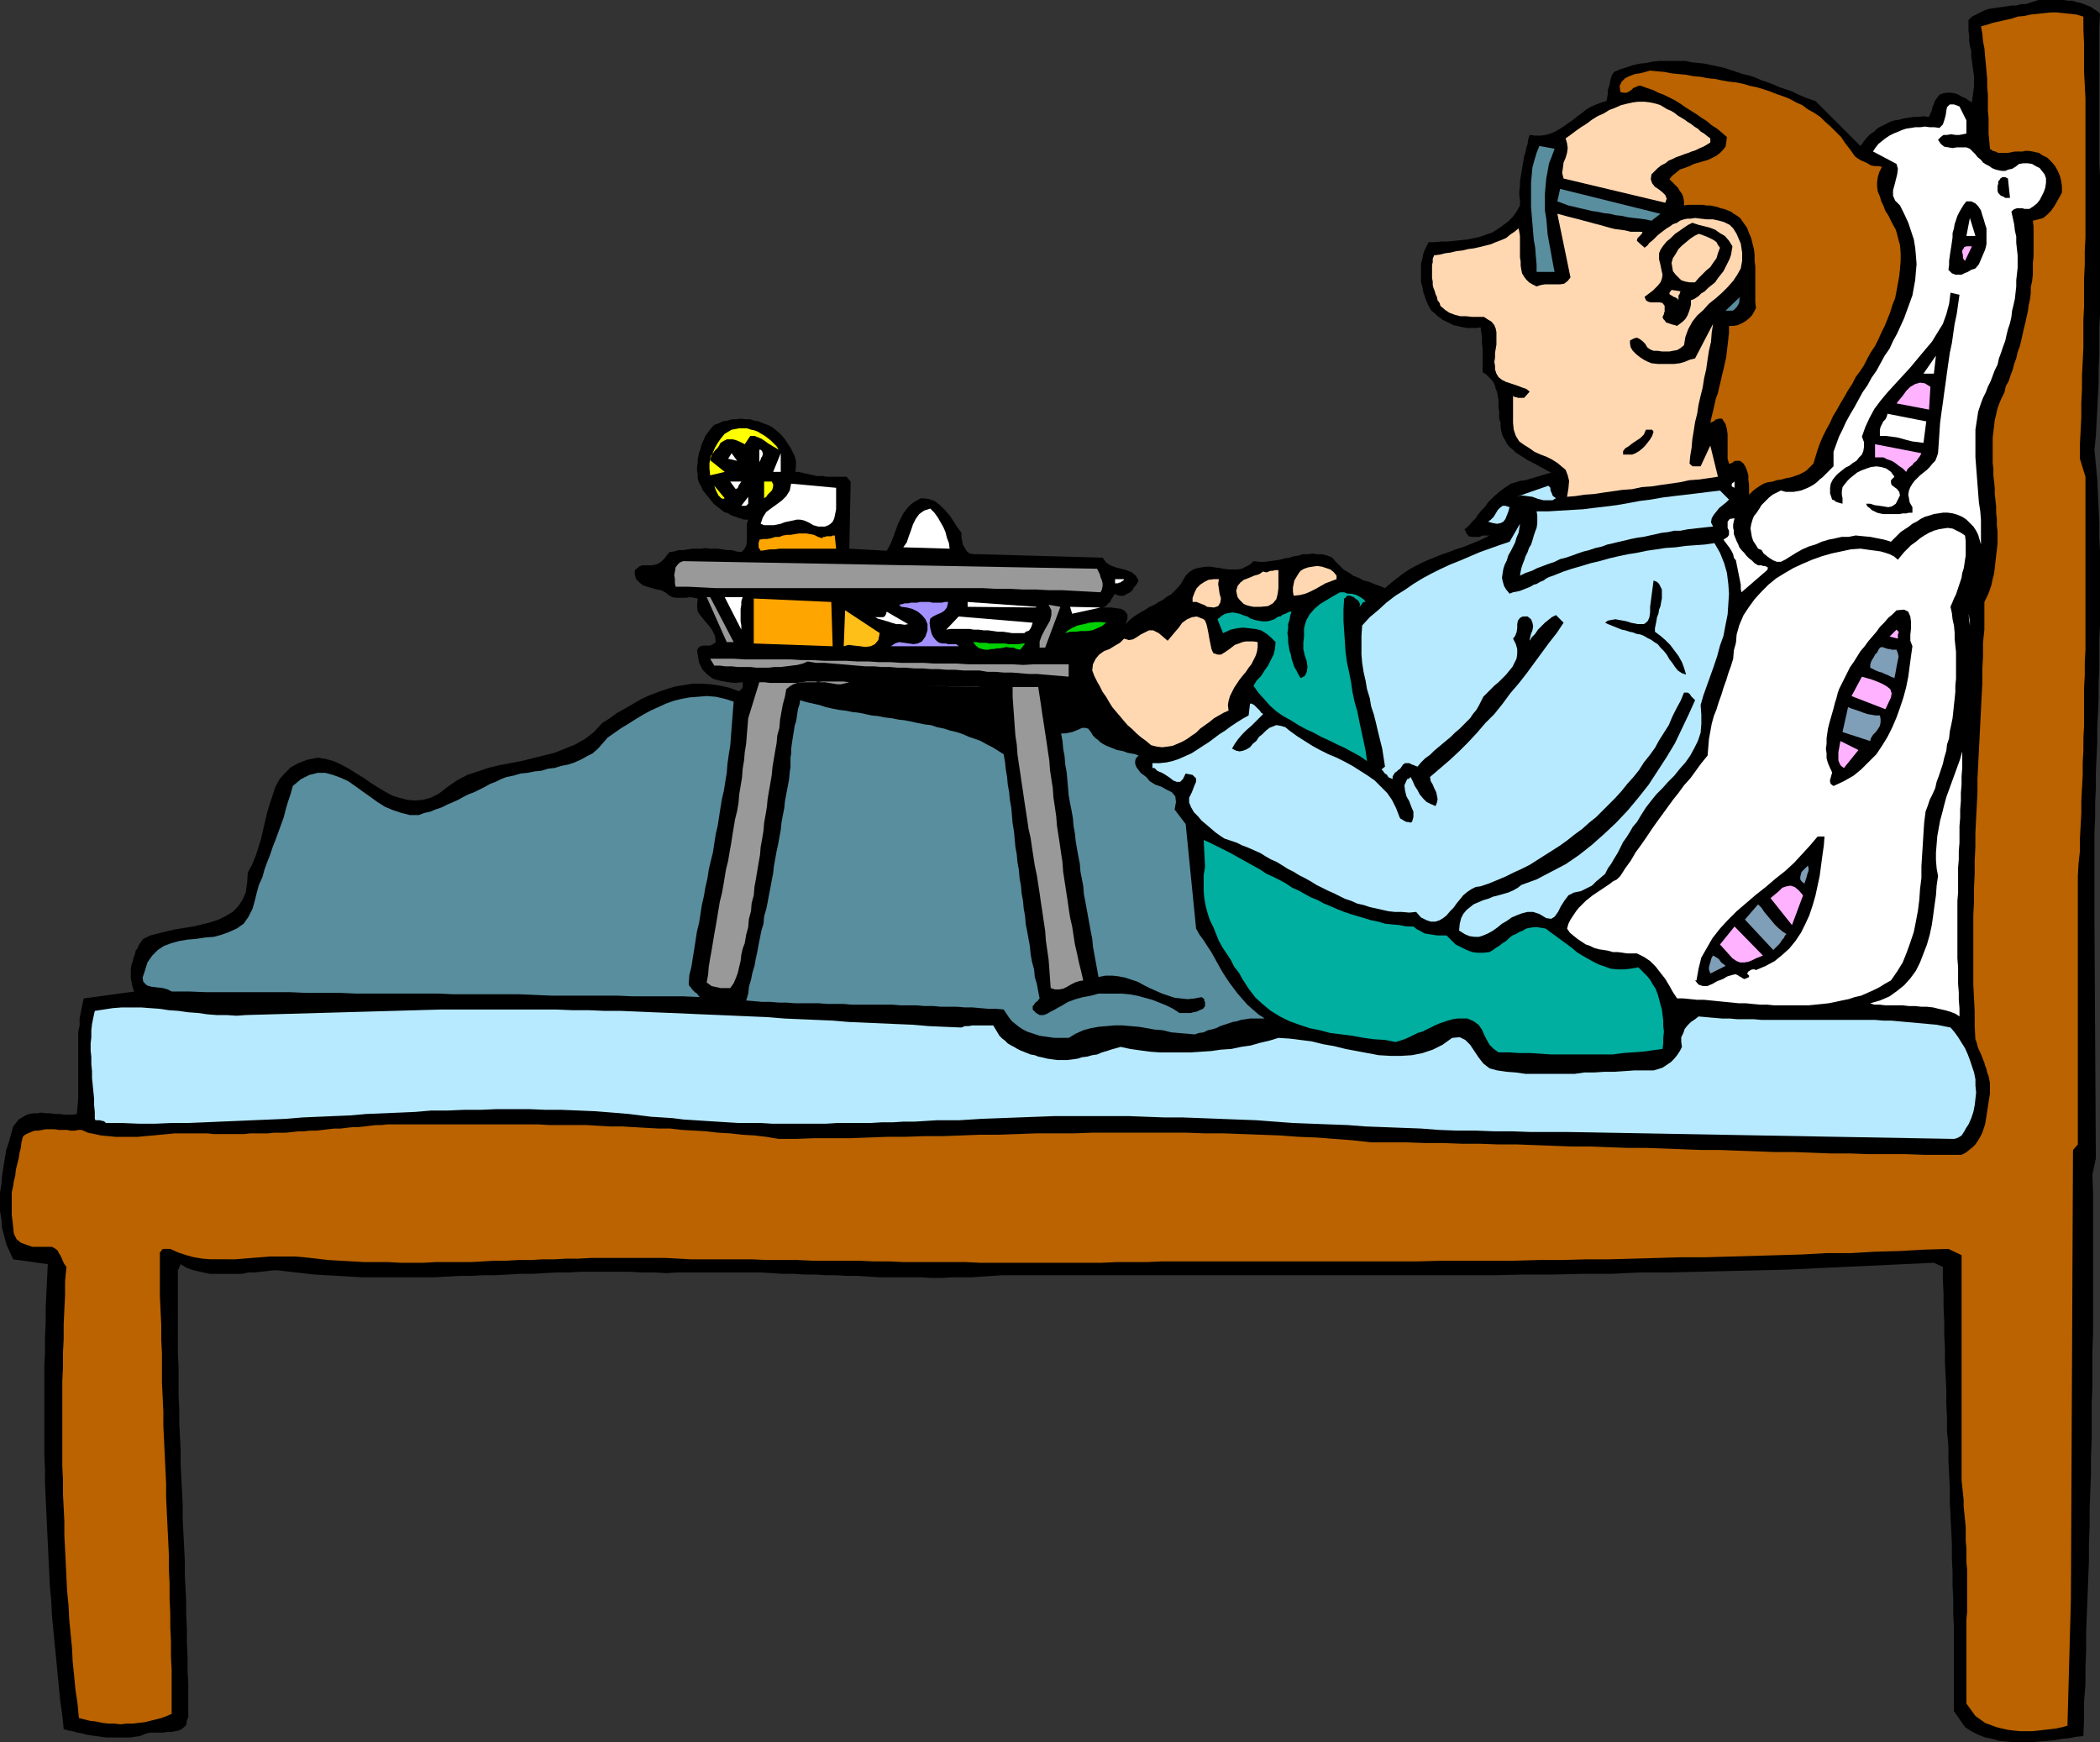
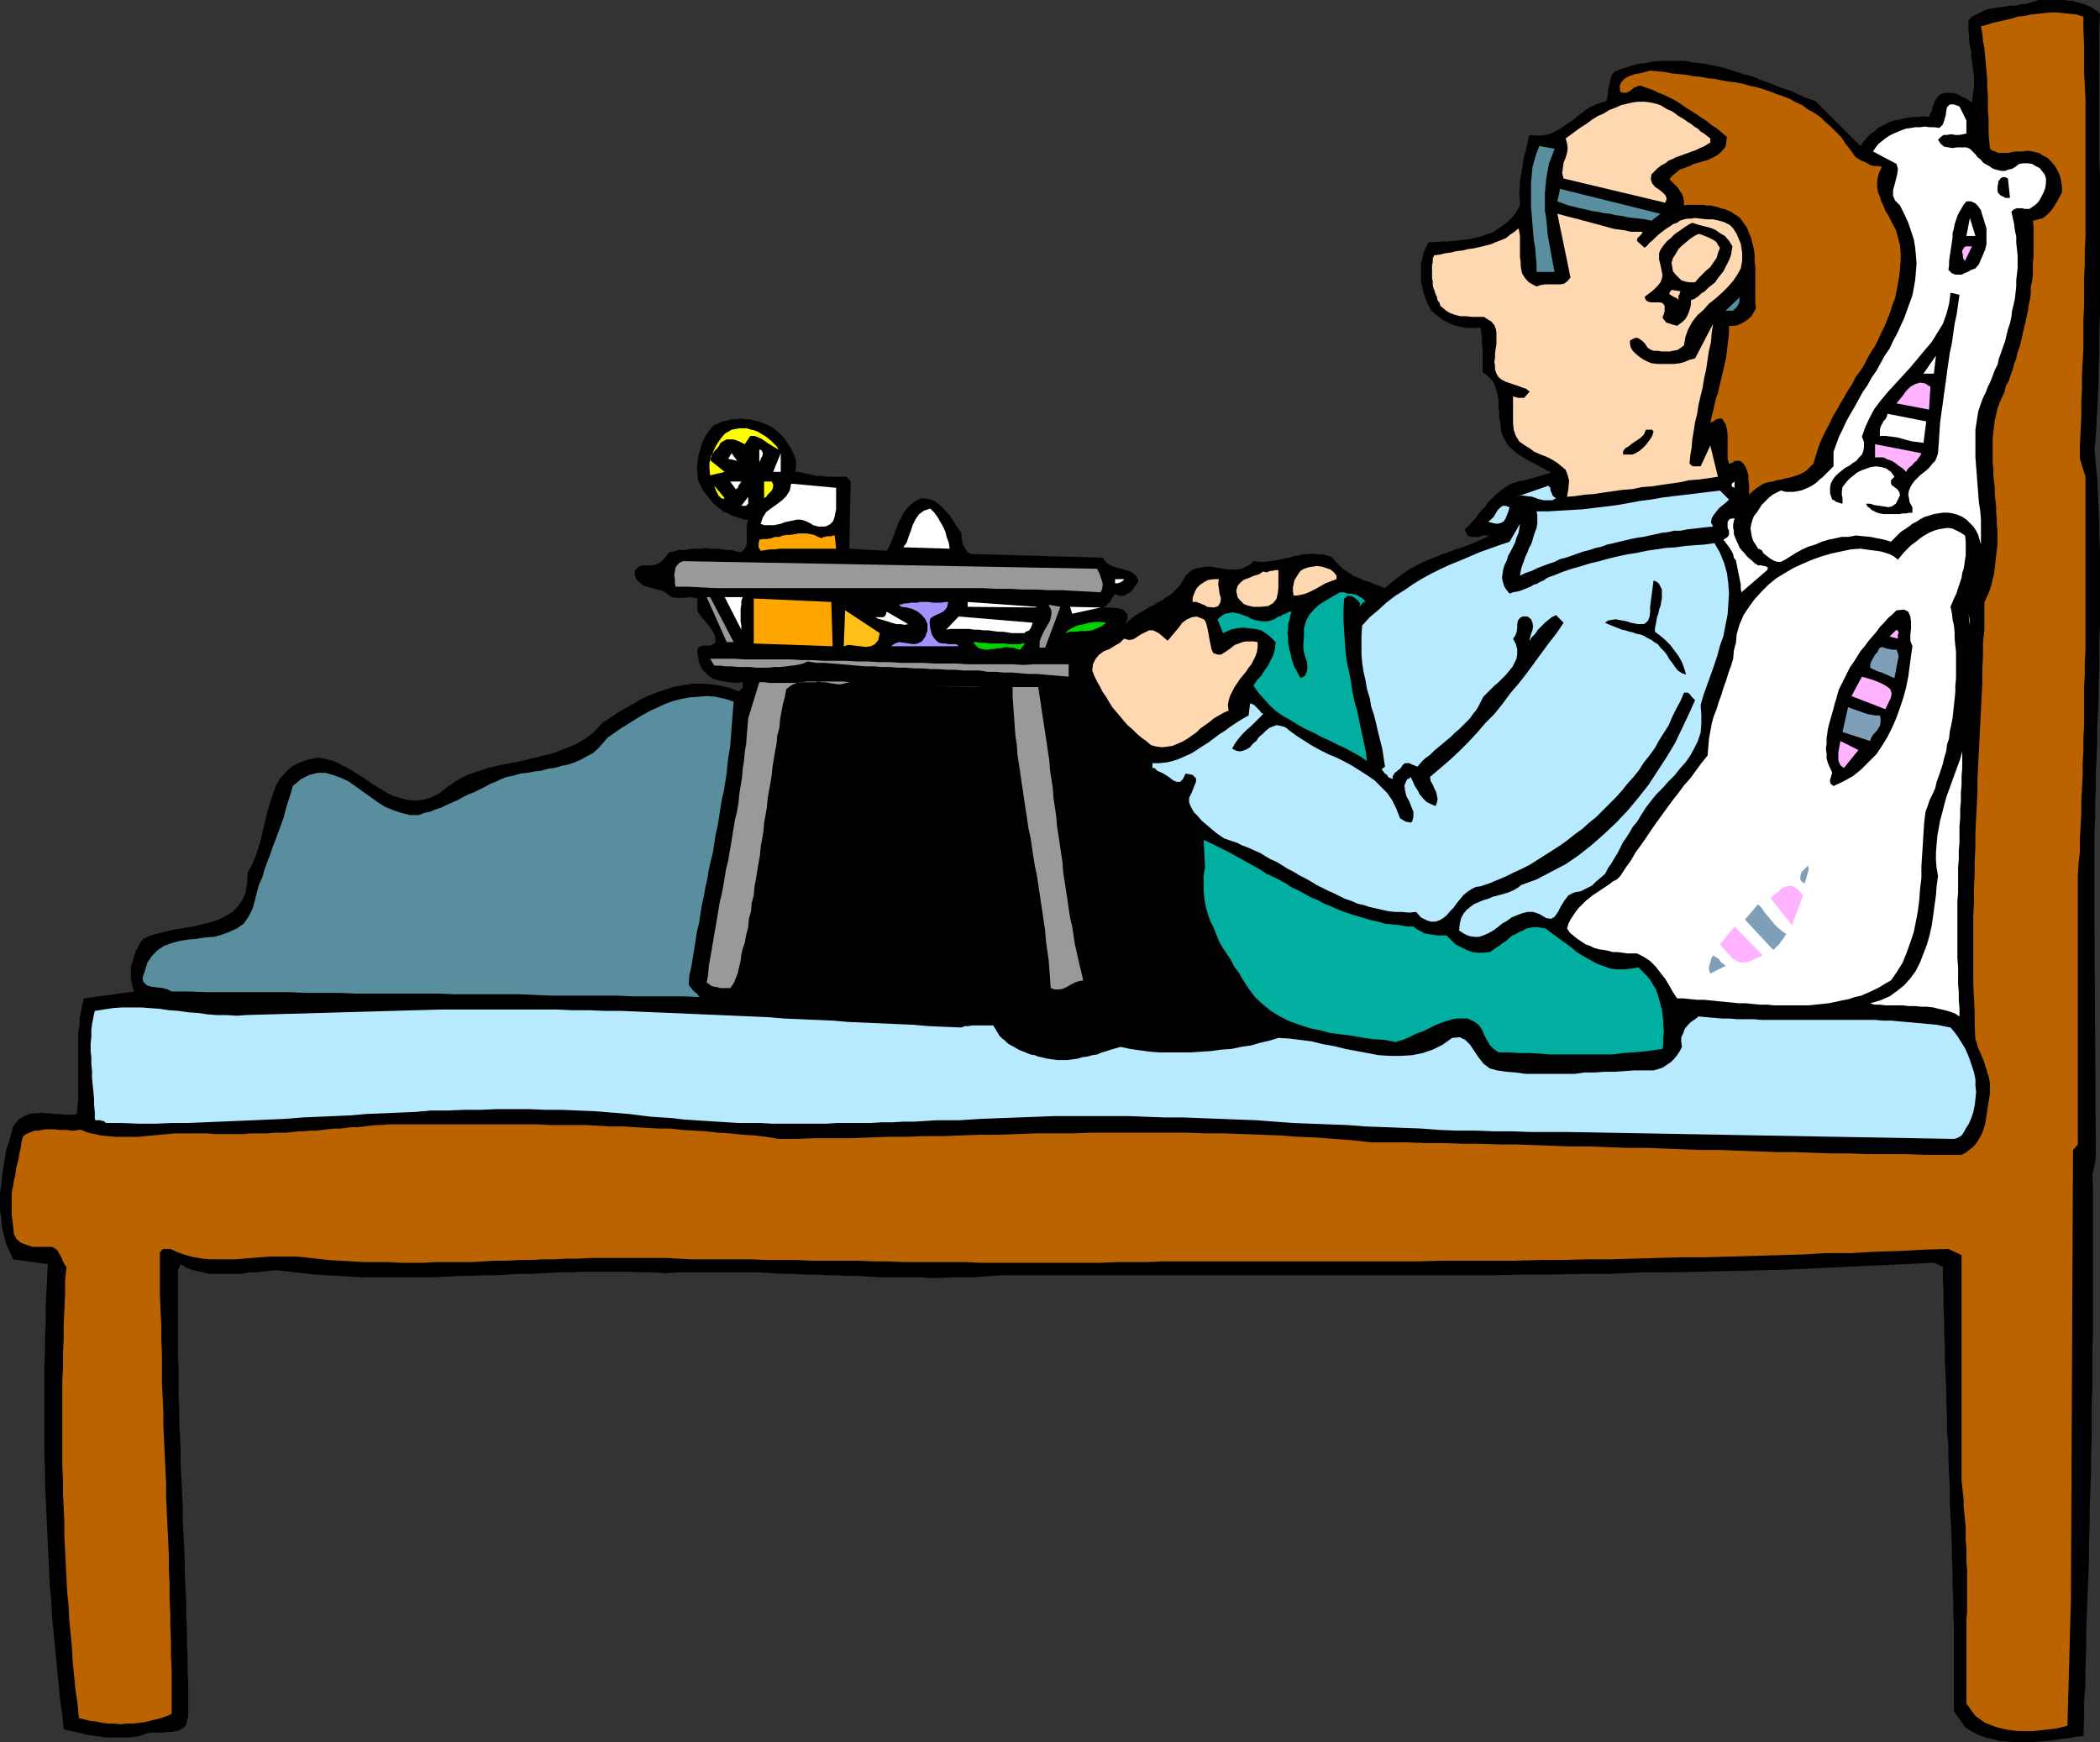
<svg xmlns="http://www.w3.org/2000/svg" xmlns:ns1="http://sodipodi.sourceforge.net/DTD/sodipodi-0.dtd" xmlns:ns2="http://www.inkscape.org/namespaces/inkscape" version="1.0" width="129.724mm" height="107.635mm" id="svg84" ns1:docname="Breakfast in Bed.wmf">
  <rect width="100%" height="100%" fill="#333333" stroke="none" />
  <ns1:namedview id="namedview84" pagecolor="#ffffff" bordercolor="#000000" borderopacity="0.25" ns2:showpageshadow="2" ns2:pageopacity="0.0" ns2:pagecheckerboard="0" ns2:deskcolor="#d1d1d1" ns2:document-units="mm" />
  <defs id="defs1">
    <pattern id="WMFhbasepattern" patternUnits="userSpaceOnUse" width="6" height="6" x="0" y="0" />
  </defs>
  <path style="fill:#000000;fill-opacity:1;fill-rule:evenodd;stroke:none" d="m 490.294,3.231 -0.162,3.07 v 3.07 3.231 3.07 3.231 3.231 3.07 3.231 3.07 3.231 3.231 l 0.162,3.231 v 3.231 3.231 3.231 3.231 3.231 3.07 3.231 3.231 3.231 3.231 l -0.162,3.231 v 3.07 3.393 l -0.162,3.07 v 3.231 l -0.162,3.07 -0.162,3.231 -0.162,3.07 -0.162,3.07 -0.323,3.231 0.323,3.393 0.323,3.231 0.162,3.554 0.162,3.393 0.162,3.393 v 3.393 l 0.162,3.393 v 3.393 3.393 3.554 3.393 3.393 l -0.162,3.393 v 3.554 3.393 l -0.162,3.393 v 3.554 l -0.162,3.393 -0.162,3.393 v 3.554 l -0.162,3.393 -0.162,3.554 v 3.554 l -0.162,3.393 v 3.393 l -0.162,3.554 v 3.554 3.554 3.393 3.554 3.554 3.393 l 0.323,55.092 -0.808,3.877 0.162,4.039 v 4.039 4.201 4.039 4.039 4.201 4.201 4.039 4.201 l -0.162,4.039 v 4.201 4.039 l -0.162,4.039 v 4.201 4.201 l -0.162,4.039 v 4.039 l -0.162,4.201 -0.162,4.039 v 4.201 l -0.162,4.039 v 4.039 l -0.162,4.039 -0.162,4.201 -0.162,4.039 -0.162,4.039 v 4.201 l -0.162,4.039 v 4.039 l -0.323,4.039 v 4.039 l -0.162,4.039 -1.616,0.162 -1.616,0.323 -1.778,0.162 -1.778,0.323 -1.778,0.162 -1.778,0.162 -1.939,0.162 h -1.778 -1.939 l -1.778,-0.162 -1.778,-0.162 -1.778,-0.485 -1.616,-0.323 -1.616,-0.646 -1.616,-0.808 -1.454,-0.969 -2.586,-3.716 v -3.231 -3.231 -3.231 -3.393 -3.231 -3.231 l -0.162,-3.231 v -3.393 l -0.162,-3.231 v -3.231 l -0.162,-3.231 v -3.231 l -0.162,-3.393 -0.162,-3.231 -0.162,-3.231 v -3.231 l -0.162,-3.231 -0.162,-3.231 v -3.393 l -0.323,-3.231 v -3.231 l -0.162,-3.231 v -3.231 l -0.162,-3.231 -0.162,-3.231 v -3.231 l -0.162,-3.231 v -3.231 l -0.162,-3.07 v -3.231 l -0.162,-3.231 v -3.07 l -2.101,-0.969 -6.949,0.323 -6.949,0.323 -6.949,0.323 -6.949,0.323 -6.787,0.323 -6.949,0.162 -6.787,0.162 -6.787,0.162 -6.787,0.162 h -6.787 l -6.626,0.323 h -6.787 l -6.626,0.162 h -6.787 l -6.787,0.162 h -6.626 -6.787 -6.626 -6.787 -6.626 -6.787 -6.787 -6.626 -6.787 -6.787 -6.787 -6.787 -6.787 -6.949 -6.949 -6.787 -6.949 l -2.262,0.162 -2.424,0.162 -2.262,0.162 h -2.424 -2.262 l -2.424,0.162 h -2.424 l -2.586,-0.162 h -2.262 -2.424 -2.586 -2.424 l -2.424,-0.162 -2.586,-0.162 h -2.424 l -2.586,-0.162 h -2.424 l -2.424,-0.162 h -2.586 l -2.424,-0.162 h -2.586 l -2.586,-0.162 -2.424,-0.162 h -2.424 -2.586 -2.424 -2.424 -2.586 -2.424 -2.424 -2.262 l -2.586,0.162 -2.747,-0.162 h -2.909 l -2.909,-0.162 h -2.747 -2.909 -2.909 -2.909 l -2.747,0.162 h -2.909 l -2.909,0.162 -2.747,0.162 h -2.909 l -2.747,0.162 -2.909,0.162 h -2.909 l -2.909,0.162 h -2.747 l -2.747,0.162 -2.909,0.162 h -2.747 -2.909 -2.747 -2.909 -2.747 -2.909 l -2.747,-0.162 -2.747,-0.162 -2.909,-0.162 -2.747,-0.162 -2.747,-0.323 -2.909,-0.323 -2.747,-0.323 h -1.293 l -1.293,0.162 -1.454,0.162 -1.454,0.162 h -1.454 l -1.454,0.323 H 54.944 53.49 51.874 50.419 48.965 l -1.454,-0.323 -1.454,-0.323 -1.293,-0.323 -1.293,-0.485 -1.293,-0.808 -0.646,1.454 v 3.231 3.231 3.231 3.393 3.231 3.231 l 0.162,3.07 v 3.393 3.231 l 0.162,3.231 v 3.231 l 0.162,3.07 0.162,3.393 v 3.07 l 0.162,3.231 0.162,3.231 0.162,3.231 v 3.231 l 0.162,3.231 0.162,3.07 0.162,3.393 v 3.07 l 0.162,3.231 0.162,3.231 v 3.07 l 0.162,3.231 v 3.231 l 0.162,3.231 v 3.231 l 0.162,3.07 v 3.231 3.231 1.292 l -0.323,0.969 -0.162,0.969 -0.485,0.485 -0.646,0.485 -0.646,0.323 -0.808,0.162 -0.808,0.162 h -0.97 l -0.97,0.162 H 37.168 36.198 35.229 l -0.97,0.162 -0.808,0.323 -0.808,0.323 -1.131,0.162 -1.131,0.162 H 29.25 28.118 26.987 25.856 24.725 l -1.131,-0.162 -1.131,-0.162 -1.131,-0.162 -1.131,-0.162 -1.131,-0.323 -0.97,-0.162 -1.131,-0.323 -0.97,-0.162 -1.131,-0.323 -0.323,-3.231 -0.485,-3.393 -0.323,-3.231 -0.323,-3.393 -0.323,-3.393 -0.323,-3.231 -0.323,-3.393 -0.323,-3.393 -0.162,-3.393 -0.323,-3.393 -0.162,-3.393 -0.162,-3.393 -0.162,-3.393 -0.162,-3.393 -0.162,-3.393 -0.162,-3.554 -0.162,-3.393 v -3.393 l -0.162,-3.393 v -3.393 -3.554 -3.231 -3.554 -3.393 -3.554 l 0.162,-3.231 v -3.554 l 0.162,-3.231 v -3.554 l 0.162,-3.393 0.162,-3.393 0.162,-3.393 L 3.07,294.04 2.262,292.263 1.454,290.485 0.97,288.547 0.485,286.769 0.323,284.669 0,282.73 v -2.1 -2.1 l 0.323,-2.1 0.162,-1.939 0.323,-2.1 0.323,-1.939 0.323,-1.939 0.646,-1.939 0.485,-1.777 0.485,-1.777 0.646,-0.808 0.646,-0.808 0.808,-0.485 0.808,-0.485 0.808,-0.323 0.97,-0.162 h 0.97 l 0.97,-0.162 0.97,0.162 h 1.131 l 0.97,0.162 h 1.131 l 1.131,0.162 h 0.97 0.97 l 0.97,-0.162 0.162,-1.777 0.162,-1.777 v -1.777 -1.616 -1.777 -1.777 -1.616 -1.777 -1.777 -1.616 -1.777 l 0.323,-1.616 v -1.616 l 0.323,-1.616 0.323,-1.616 0.323,-1.454 11.797,-1.616 -0.323,-0.808 -0.162,-0.646 -0.162,-0.808 -0.162,-0.646 v -0.969 -0.808 -0.646 l 0.162,-0.969 0.323,-0.808 0.162,-0.808 0.323,-0.808 0.162,-0.808 0.485,-0.646 0.323,-0.808 0.485,-0.646 0.485,-0.646 1.616,-0.808 1.939,-0.485 1.939,-0.485 2.101,-0.485 2.101,-0.323 1.939,-0.323 2.101,-0.485 1.939,-0.485 1.939,-0.646 1.616,-0.808 1.616,-0.969 1.293,-1.292 0.97,-1.454 0.808,-1.777 0.323,-2.262 0.162,-2.423 0.97,-1.777 0.808,-1.939 0.646,-1.939 0.646,-2.1 0.485,-2.1 0.485,-2.1 0.485,-2.1 0.646,-2.1 0.646,-1.939 0.646,-1.939 0.97,-1.777 1.131,-1.292 1.454,-1.454 1.778,-0.969 2.101,-0.808 2.424,-0.485 1.939,0.323 1.778,0.485 1.778,0.808 1.778,0.969 1.778,1.131 1.616,0.969 1.616,1.131 1.778,1.131 1.616,0.969 1.778,0.969 1.616,0.485 1.778,0.485 1.778,0.162 1.939,-0.162 1.778,-0.485 1.939,-0.969 2.101,-1.616 2.101,-1.454 2.424,-1.292 2.424,-0.808 2.424,-0.808 2.586,-0.646 2.586,-0.485 2.586,-0.485 2.586,-0.646 2.586,-0.646 2.586,-0.646 2.424,-0.969 2.424,-0.969 2.262,-1.292 2.101,-1.616 1.939,-2.1 1.778,-1.131 1.778,-1.292 1.778,-0.969 1.939,-1.131 1.939,-1.131 1.778,-0.808 2.101,-0.808 1.939,-0.646 2.101,-0.646 2.101,-0.323 1.939,-0.323 h 2.101 l 2.101,0.162 2.262,0.323 2.101,0.485 2.101,0.808 0.323,-0.162 0.323,-0.323 0.162,-0.162 0.162,-0.323 v -0.323 -0.162 -0.323 -0.323 l -1.778,0.162 -1.616,-0.162 -1.778,-0.323 -1.778,-0.485 -1.293,-0.969 -1.131,-1.131 -0.808,-1.616 -0.323,-1.939 -0.162,-0.969 0.323,-0.646 0.485,-0.323 0.646,-0.162 h 0.808 0.808 l 0.646,-0.323 0.646,-0.485 -0.162,-1.454 -0.646,-1.292 -0.808,-1.131 -0.97,-1.131 -0.808,-0.969 -0.808,-1.131 -0.162,-1.454 0.162,-1.616 -0.808,-0.162 -0.97,-0.162 -0.97,0.162 h -1.131 -1.131 l -0.97,-0.162 -0.808,-0.485 -0.808,-0.646 -0.97,-0.485 -0.97,-0.162 -1.131,-0.323 -1.131,-0.323 -0.97,-0.323 -0.808,-0.646 -0.808,-0.808 -0.323,-1.131 v -0.485 -0.323 l 0.323,-0.485 0.323,-0.162 0.323,-0.323 0.323,-0.162 0.485,-0.162 h 0.323 0.97 0.97 l 0.808,-0.162 0.808,-0.323 0.646,-0.485 0.646,-0.646 0.485,-0.646 0.646,-0.808 1.131,-0.162 0.97,-0.323 h 1.131 l 1.131,-0.162 0.97,-0.162 h 0.97 1.131 l 0.97,-0.162 0.97,0.162 h 0.97 0.97 l 1.131,0.162 0.97,0.162 h 1.131 l 1.131,0.323 1.131,0.162 0.646,-0.646 0.485,-0.808 0.162,-0.969 v -0.969 -1.131 -1.131 -0.969 l 0.323,-0.969 h -0.97 l -0.97,-0.323 -0.97,-0.323 -0.97,-0.323 -0.808,-0.485 -0.97,-0.323 -0.808,-0.646 -0.808,-0.646 -0.808,-0.646 -0.646,-0.808 -0.646,-0.808 -0.646,-0.808 -0.646,-0.808 -0.323,-0.808 -0.485,-0.808 -0.323,-0.969 v -0.969 l -0.162,-0.969 v -0.808 l 0.162,-0.969 v -0.808 l 0.162,-0.808 0.162,-0.808 0.323,-0.808 0.162,-0.808 0.323,-0.808 0.323,-0.646 0.323,-0.808 0.485,-0.646 0.485,-0.646 0.485,-0.646 0.646,-0.646 0.97,-0.323 0.97,-0.485 1.131,-0.162 0.97,-0.323 h 0.97 l 1.131,-0.162 1.131,0.162 h 1.131 l 0.97,0.323 0.97,0.162 1.131,0.485 0.97,0.323 0.97,0.485 0.808,0.646 0.808,0.646 0.808,0.808 0.646,0.808 0.646,0.969 0.646,0.969 0.485,0.969 0.485,0.969 0.323,1.131 v 1.292 l -0.162,1.292 h 0.646 l 0.808,0.162 0.646,0.162 0.808,0.162 0.646,0.162 0.808,0.162 0.646,0.162 h 0.808 0.646 l 0.808,0.162 h 0.808 0.808 0.808 0.646 0.97 0.646 l 0.97,1.131 -0.323,15.671 8.726,0.485 0.485,-0.808 0.485,-0.969 0.323,-0.808 0.323,-0.808 0.323,-0.969 0.323,-0.808 0.323,-0.969 0.485,-0.969 0.323,-0.646 0.485,-0.969 0.485,-0.646 0.646,-0.808 0.646,-0.646 0.646,-0.485 0.808,-0.485 0.97,-0.485 1.616,0.162 1.454,0.485 1.293,0.969 1.131,1.131 1.131,1.292 0.97,1.454 0.808,1.292 0.97,1.292 v 0.969 l 0.162,0.808 0.162,0.969 0.485,0.808 0.485,0.808 0.646,0.485 0.97,0.162 h 1.131 l 28.926,0.808 0.808,1.131 0.97,0.646 1.293,0.485 1.293,0.323 1.131,0.323 1.293,0.485 0.97,0.808 0.646,1.131 -0.323,0.646 -0.323,0.485 -0.485,0.485 -0.162,0.485 -0.485,0.485 -0.485,0.323 -0.646,0.323 -0.485,0.323 h -0.162 -0.323 -0.485 -0.162 l -0.323,-0.162 h -0.323 l -0.162,-0.162 -0.162,-0.162 -0.323,0.485 -0.323,0.485 -0.323,0.485 -0.162,0.485 -0.485,0.323 -0.323,0.485 -0.485,0.323 -0.485,0.162 h 0.808 1.131 l 1.293,0.162 1.131,0.162 0.808,0.485 0.646,0.808 v 0.969 l -0.485,1.292 0.808,-0.808 0.97,-0.808 0.97,-0.646 0.808,-0.485 1.131,-0.646 0.97,-0.646 1.131,-0.485 0.97,-0.646 0.97,-0.485 0.808,-0.646 1.131,-0.646 0.646,-0.646 0.808,-0.808 0.808,-0.969 0.485,-0.808 0.646,-1.131 0.808,-0.808 0.97,-0.646 0.97,-0.323 0.97,-0.162 0.97,-0.162 h 1.131 l 0.97,0.162 1.131,0.162 0.97,0.162 1.131,0.162 h 0.97 1.131 l 0.97,-0.162 0.97,-0.485 0.97,-0.485 0.808,-0.808 1.454,0.162 h 1.131 l 1.293,-0.162 1.131,-0.162 1.131,-0.162 1.131,-0.323 1.131,-0.162 0.97,-0.323 1.131,-0.162 0.97,-0.323 h 1.293 l 0.97,-0.162 1.131,0.162 h 1.131 l 1.293,0.323 1.131,0.485 0.646,0.808 0.646,0.646 0.646,0.646 0.646,0.646 0.808,0.485 0.808,0.485 0.646,0.485 0.808,0.323 0.808,0.323 0.808,0.485 0.808,0.162 0.97,0.323 0.646,0.323 0.97,0.323 0.808,0.323 0.808,0.323 1.293,-1.131 1.454,-1.131 1.454,-1.131 1.454,-0.969 1.454,-0.808 1.616,-0.808 1.454,-0.646 1.616,-0.646 1.616,-0.646 1.454,-0.485 1.616,-0.646 1.616,-0.485 1.616,-0.646 1.616,-0.646 1.454,-0.646 1.616,-0.808 h -0.808 -0.808 l -0.808,0.323 h -0.808 -0.808 l -0.808,-0.162 -0.485,-0.646 -0.485,-0.969 0.97,-0.808 0.808,-0.969 0.808,-0.808 0.646,-0.969 0.808,-0.969 0.808,-0.808 0.646,-0.969 0.808,-0.808 0.808,-0.808 0.97,-0.808 0.808,-0.646 0.97,-0.646 0.97,-0.646 1.131,-0.323 0.97,-0.323 1.293,-0.162 5.979,-1.777 -0.97,-0.485 -0.808,-0.485 -0.97,-0.485 -0.808,-0.485 -0.97,-0.485 -0.97,-0.485 -0.97,-0.646 -0.808,-0.485 -0.97,-0.646 -0.646,-0.646 -0.808,-0.646 -0.646,-0.808 -0.485,-0.969 -0.485,-0.808 -0.323,-1.131 -0.162,-1.131 V 98.713 l -0.323,-0.969 v -0.808 -0.808 l -0.162,-0.969 v -0.808 -0.969 l -0.162,-0.808 -0.162,-0.969 -0.323,-0.808 -0.162,-0.646 -0.323,-0.808 -0.485,-0.646 -0.646,-0.646 -0.646,-0.646 -0.808,-0.485 v -1.292 -1.454 -1.292 -1.454 l -0.162,-1.454 v -1.292 l -0.162,-1.131 -0.162,-1.131 -0.808,0.162 h -0.97 -0.646 -0.808 l -0.808,-0.162 -0.808,-0.162 -0.646,-0.162 -0.808,-0.162 -0.646,-0.323 -0.646,-0.323 -0.646,-0.323 -0.646,-0.323 -0.646,-0.485 -0.646,-0.485 -0.646,-0.646 -0.646,-0.485 -0.485,-0.808 -0.485,-0.969 -0.323,-0.808 -0.323,-0.969 -0.323,-0.969 -0.162,-1.131 -0.323,-0.969 V 64.786 63.655 62.524 61.554 l 0.323,-1.131 0.162,-0.969 0.323,-0.969 0.485,-0.969 0.485,-0.969 h 1.454 l 1.616,-0.162 h 1.454 l 1.616,-0.162 1.454,-0.162 1.616,-0.162 1.454,-0.323 1.454,-0.323 1.293,-0.485 1.454,-0.485 1.293,-0.808 1.131,-0.808 1.293,-0.969 0.97,-0.969 0.97,-1.292 0.808,-1.454 v -1.292 l -0.162,-1.131 v -0.969 l 0.162,-1.131 v -1.131 l 0.162,-0.969 0.162,-0.969 0.162,-0.969 0.162,-0.969 0.162,-0.969 0.162,-0.969 0.323,-0.969 0.162,-0.969 0.323,-0.969 0.162,-1.131 0.323,-0.969 1.293,0.162 h 1.293 l 1.131,-0.162 1.131,-0.323 1.131,-0.485 1.131,-0.646 0.97,-0.646 1.131,-0.808 0.97,-0.646 0.97,-0.808 1.131,-0.808 0.97,-0.808 1.131,-0.646 1.131,-0.485 1.293,-0.485 1.131,-0.323 0.162,-0.808 0.162,-0.969 v -0.808 l 0.323,-0.969 0.162,-0.808 0.162,-0.808 0.323,-0.969 0.485,-0.646 1.454,-0.646 1.616,-0.485 1.454,-0.485 1.454,-0.323 1.616,-0.162 1.454,-0.323 1.616,-0.162 h 1.616 1.293 1.616 1.454 l 1.454,0.323 1.616,0.162 1.454,0.162 1.454,0.323 1.616,0.323 1.454,0.323 1.454,0.485 1.454,0.485 1.454,0.485 1.454,0.323 1.454,0.485 1.454,0.646 1.454,0.485 1.293,0.485 1.454,0.646 1.454,0.485 1.454,0.485 1.293,0.646 1.454,0.646 1.293,0.485 1.454,0.485 10.504,10.501 0.808,-1.131 0.646,-0.808 0.808,-0.808 0.97,-0.646 0.808,-0.808 0.97,-0.485 0.97,-0.485 0.97,-0.485 0.97,-0.323 1.131,-0.162 1.131,-0.323 1.131,-0.162 1.131,-0.162 h 1.131 l 1.131,-0.162 1.293,0.162 0.323,-0.808 0.323,-0.646 0.162,-0.808 0.323,-0.808 0.323,-0.808 0.485,-0.646 0.485,-0.646 0.808,-0.323 0.97,-0.162 h 0.97 l 0.97,0.162 0.808,0.323 0.808,0.485 0.808,0.323 0.646,0.485 0.808,0.485 0.162,-1.292 0.162,-1.131 0.162,-1.292 v -1.131 -1.292 l -0.162,-1.131 -0.162,-1.131 -0.162,-1.292 -0.162,-0.969 V 11.955 l -0.323,-1.292 -0.162,-1.131 V 8.401 l -0.162,-1.292 V 5.978 4.685 l 0.808,-0.808 0.97,-0.485 0.97,-0.485 0.97,-0.485 0.97,-0.323 0.97,-0.162 1.131,-0.162 1.131,-0.162 1.131,-0.162 0.97,-0.162 h 1.131 l 1.131,-0.323 h 0.97 l 1.131,-0.323 0.97,-0.323 L 475.911,0 h 1.131 0.97 0.97 0.97 0.97 0.97 l 0.97,0.162 h 0.97 l 0.97,0.323 0.808,0.162 0.97,0.323 0.808,0.323 0.808,0.323 0.646,0.485 0.808,0.485 z" id="path1" />
  <path style="fill:#ba6300;fill-opacity:1;fill-rule:evenodd;stroke:none" d="m 486.415,3.877 v 3.07 l 0.162,3.393 v 3.07 3.393 l 0.162,3.07 0.162,3.231 v 3.231 3.231 3.231 3.231 3.231 3.231 3.231 3.231 3.231 3.231 l -0.162,3.231 v 3.231 l -0.162,3.07 v 3.393 3.231 l -0.162,3.07 v 3.231 3.231 l -0.162,3.393 -0.162,3.07 v 3.231 l -0.162,3.231 v 3.393 l -0.162,3.231 -0.162,3.07 v 3.393 l 1.293,4.201 v 2.908 2.747 2.908 2.908 2.908 2.747 2.908 2.908 3.07 2.747 3.07 2.908 2.908 2.747 l -0.162,3.07 v 2.908 l -0.162,2.908 v 2.908 2.908 3.07 l -0.162,2.908 v 2.908 l -0.162,2.908 v 2.908 l -0.162,2.908 -0.162,3.07 v 2.908 l -0.162,2.908 -0.162,2.908 v 2.908 l -0.323,2.908 -0.162,2.908 v 62.685 l -1.131,1.292 -0.485,104.853 -0.808,29.566 -1.131,0.323 -1.454,0.323 -1.293,0.162 -1.454,0.162 -1.454,0.162 -1.454,0.162 h -1.454 -1.293 l -1.616,-0.162 -1.293,-0.162 -1.454,-0.323 -1.293,-0.323 -1.293,-0.485 -1.293,-0.485 -1.131,-0.808 -1.131,-0.808 -2.101,-2.908 v -1.616 -1.454 -1.616 -1.616 -1.616 -1.777 -1.616 -1.616 -1.616 -1.777 -1.616 -1.616 l 0.162,-1.777 v -1.616 -1.777 -1.616 -1.616 -1.777 -1.616 l -0.162,-1.616 v -1.616 -1.777 l -0.162,-1.616 v -1.616 -1.616 l -0.162,-1.616 -0.162,-1.616 -0.162,-1.616 v -1.454 l -0.162,-1.616 -0.162,-1.454 -0.162,-1.616 v -52.507 l -3.07,-1.454 -5.656,0.162 -5.656,0.323 -5.818,0.162 -5.494,0.323 h -5.818 l -5.656,0.323 -5.494,0.162 -5.656,0.162 -5.656,0.162 -5.656,0.162 h -5.656 l -5.494,0.162 -5.656,0.162 -5.656,0.162 h -5.494 l -5.656,0.162 h -5.494 l -5.656,0.162 h -5.656 -5.494 -5.656 l -5.656,0.162 h -5.656 -5.494 -5.656 -5.656 -5.656 -5.656 -5.656 -5.656 -5.656 -5.656 -3.394 l -3.555,0.162 h -3.555 -3.555 l -3.394,0.162 h -3.555 -3.555 -3.555 -3.555 -3.555 -3.394 -3.717 -3.555 l -3.394,-0.162 h -3.717 -3.555 -3.394 -3.717 l -3.555,-0.162 h -3.555 l -3.555,-0.162 h -3.555 -3.555 -3.555 l -3.555,-0.162 h -3.555 -3.555 l -3.555,-0.162 h -3.555 -3.555 -3.555 -3.555 l -2.909,-0.162 -3.07,-0.162 h -2.909 -2.909 -2.747 -3.07 -2.747 -2.909 l -2.909,0.162 h -2.747 l -2.909,0.162 h -2.747 l -2.747,0.162 h -2.909 l -2.747,0.162 h -2.747 l -2.747,0.162 -2.909,0.162 h -2.586 -2.909 -2.747 l -2.747,0.162 h -2.747 -2.747 l -2.747,-0.162 h -2.909 -2.747 l -2.747,-0.162 -2.909,-0.162 -2.747,-0.162 -2.747,-0.323 -2.909,-0.323 -1.939,-0.162 h -2.101 -1.939 -1.939 l -2.101,0.162 -2.101,0.162 -1.939,0.162 -1.939,0.162 H 53.005 51.066 49.126 l -1.939,-0.162 -1.939,-0.323 -1.778,-0.485 -1.939,-0.646 -1.778,-0.808 h -0.323 -0.323 -0.323 -0.485 -0.162 l -0.323,0.162 -0.162,0.323 -0.323,0.323 v 3.393 3.393 3.393 l 0.162,3.393 0.162,3.393 v 3.393 l 0.162,3.231 v 3.554 3.231 l 0.162,3.393 0.162,3.393 v 3.393 l 0.162,3.231 0.162,3.393 0.162,3.393 0.162,3.393 v 3.231 l 0.162,3.393 0.162,3.393 0.162,3.231 0.162,3.554 v 3.231 l 0.162,3.393 v 3.393 l 0.162,3.393 v 3.231 l 0.162,3.393 v 3.554 l 0.162,3.231 v 3.393 3.393 3.393 l -1.131,0.485 -1.293,0.485 -1.293,0.323 -1.293,0.323 -1.293,0.323 -1.454,0.162 -1.293,0.162 h -1.454 l -1.454,0.162 -1.454,-0.162 h -1.293 l -1.454,-0.162 -1.454,-0.323 -1.454,-0.162 -1.293,-0.323 -1.293,-0.323 -0.323,-3.393 -0.485,-3.231 -0.323,-3.393 -0.323,-3.231 -0.162,-3.231 -0.323,-3.231 -0.323,-3.393 -0.162,-3.231 -0.323,-3.231 -0.162,-3.231 -0.162,-3.393 -0.162,-3.231 -0.162,-3.231 v -3.231 l -0.162,-3.231 -0.162,-3.231 v -3.231 l -0.162,-3.231 v -3.393 -3.231 -3.231 -3.393 -3.231 -3.393 l 0.162,-3.231 v -3.393 l 0.162,-3.231 v -3.393 l 0.162,-3.393 0.162,-3.393 v -3.231 l 0.323,-3.393 -0.485,-0.646 -0.323,-0.646 -0.323,-0.808 -0.323,-0.646 -0.323,-0.485 -0.323,-0.646 -0.646,-0.485 -0.646,-0.323 H 10.666 9.05 7.595 L 6.141,290.647 4.848,290.162 3.878,289.354 3.232,288.062 3.07,286.446 2.909,284.992 2.747,283.7 v -1.454 -1.292 -1.292 -1.292 l 0.323,-1.454 0.162,-1.131 0.323,-1.292 0.162,-1.454 0.323,-1.292 0.323,-1.292 0.162,-1.131 0.323,-1.292 0.162,-1.292 0.323,-1.292 0.485,-0.485 0.646,-0.323 0.808,-0.323 0.808,-0.323 h 0.808 l 0.97,-0.162 0.808,-0.162 h 0.97 1.131 l 0.97,0.162 h 0.97 0.97 l 0.808,0.162 h 0.97 l 0.808,-0.162 h 0.808 l 1.454,0.646 1.616,0.323 1.454,0.323 1.778,0.162 1.616,0.162 h 1.778 1.616 1.778 l 1.616,-0.162 1.939,-0.162 1.616,-0.162 1.778,-0.162 1.616,-0.162 h 1.778 1.616 1.616 1.454 1.293 l 1.454,0.162 h 1.454 1.293 1.454 1.454 1.293 l 1.454,-0.162 h 1.454 1.454 1.293 l 1.454,-0.162 h 1.454 1.293 l 1.454,-0.162 1.454,-0.162 h 1.293 l 1.454,-0.162 h 1.454 l 1.454,-0.162 1.293,-0.162 1.454,-0.162 h 1.454 l 1.293,-0.162 1.454,-0.162 h 1.293 l 1.454,-0.162 1.293,-0.162 1.454,-0.162 H 89.041 l 1.454,-0.162 h 3.07 2.909 3.07 2.909 2.909 2.909 2.909 2.909 2.747 2.909 2.909 2.909 l 2.747,0.162 h 2.909 2.747 2.909 l 2.747,0.162 2.747,0.162 h 2.909 l 2.747,0.162 2.747,0.162 2.909,0.162 h 2.747 l 2.747,0.323 2.909,0.162 2.747,0.162 2.747,0.323 2.909,0.162 2.909,0.323 2.747,0.162 2.747,0.323 2.909,0.485 h 4.04 l 4.202,-0.162 h 4.202 4.202 l 4.363,-0.162 4.363,-0.162 h 4.202 l 4.363,-0.162 h 4.363 l 4.363,-0.162 4.202,-0.162 h 4.363 l 4.525,-0.162 4.363,-0.162 h 4.363 4.363 l 4.363,-0.162 h 4.363 4.363 4.525 4.363 4.363 l 4.363,0.162 h 4.363 l 4.363,0.162 4.363,0.162 4.363,0.162 4.363,0.323 4.202,0.162 4.202,0.323 4.202,0.323 4.363,0.485 h 4.202 4.202 l 4.202,0.162 h 4.363 l 4.202,0.162 h 4.202 l 4.363,0.162 h 4.363 l 4.202,0.162 4.363,0.162 4.202,0.162 h 4.363 l 4.363,0.162 4.202,0.162 h 4.363 l 4.363,0.162 4.363,0.162 4.202,0.162 h 4.363 l 4.202,0.162 4.363,0.162 4.363,0.162 h 4.363 l 4.363,0.162 4.202,0.162 h 4.525 l 4.202,0.162 h 4.363 4.363 l 4.363,0.162 h 4.363 4.363 l 0.97,-0.485 0.808,-0.646 0.808,-0.646 0.646,-0.646 0.646,-0.969 0.485,-0.808 0.485,-0.969 0.323,-0.969 0.323,-0.969 0.162,-0.969 0.162,-0.969 0.162,-1.131 0.162,-0.969 0.162,-1.131 0.162,-0.969 0.162,-0.969 v -0.808 -0.969 -0.808 l -0.162,-0.808 -0.162,-0.808 -0.323,-0.808 -0.162,-0.808 -0.323,-0.808 -0.162,-0.646 -0.323,-0.808 -0.323,-0.808 -0.323,-0.808 -0.323,-0.646 -0.323,-0.808 -0.162,-0.808 -0.323,-0.808 -0.162,-3.07 v -3.393 l -0.162,-3.07 -0.162,-3.393 v -3.07 -3.231 -3.231 -3.231 -3.231 l 0.162,-3.231 v -3.231 l 0.162,-3.231 v -3.07 l 0.162,-3.231 v -3.231 l 0.162,-3.231 0.162,-3.07 0.162,-3.231 v -3.07 l 0.162,-3.231 0.162,-3.231 0.162,-3.07 0.162,-3.231 0.162,-3.231 0.162,-3.231 0.162,-3.07 v -3.231 l 0.162,-3.07 v -3.231 l 0.323,-3.07 v -3.231 -3.231 l 0.646,-1.292 0.485,-1.131 0.485,-1.454 0.323,-1.454 0.323,-1.292 0.162,-1.292 0.162,-1.454 0.162,-1.454 0.162,-1.292 0.162,-1.616 v -1.292 -1.454 l -0.162,-1.454 v -1.454 l -0.162,-1.454 v -1.454 l -0.162,-1.454 -0.162,-1.454 v -1.454 l -0.162,-1.454 -0.162,-1.454 v -1.454 l -0.162,-1.454 v -1.454 -1.454 -1.454 -1.454 l 0.162,-1.454 0.162,-1.292 0.162,-1.454 0.323,-1.292 0.323,-1.454 0.485,-1.292 0.485,-1.131 0.646,-1.292 0.323,-1.454 0.646,-1.131 0.485,-1.454 0.485,-1.292 0.323,-1.292 0.485,-1.292 0.323,-1.454 0.485,-1.292 0.323,-1.292 0.323,-1.454 0.323,-1.454 0.323,-1.292 0.323,-1.454 0.323,-1.454 0.162,-1.292 0.323,-1.454 0.162,-1.454 v -1.292 l 0.323,-1.454 0.162,-1.454 v -1.292 -1.454 l 0.162,-1.454 V 58.485 57.031 55.738 54.446 52.992 l -0.162,-1.454 1.293,-0.323 1.131,-0.323 0.97,-0.808 0.808,-0.808 0.808,-1.131 0.646,-1.131 0.646,-1.131 0.485,-0.969 v -1.292 l -0.162,-1.292 -0.323,-1.292 -0.485,-1.131 -0.646,-1.131 -0.808,-0.969 -0.97,-0.969 -1.293,-0.646 -0.646,-0.485 -0.808,-0.162 -0.646,-0.162 -0.97,-0.162 h -0.808 l -0.646,0.162 h -0.97 -0.808 l -0.808,0.162 -0.808,0.162 h -0.646 -0.808 -0.808 l -0.646,-0.323 -0.646,-0.162 -0.646,-0.485 -0.162,-1.777 -0.162,-1.777 v -1.777 -1.777 l -0.162,-1.777 v -1.939 -1.777 l -0.162,-1.939 V 18.418 l -0.162,-1.777 -0.162,-1.777 -0.162,-1.616 -0.162,-1.939 -0.323,-1.616 -0.162,-1.777 -0.323,-1.777 1.293,-0.323 1.454,-0.485 1.454,-0.323 1.454,-0.323 1.454,-0.323 1.454,-0.485 1.616,-0.162 1.454,-0.323 1.616,-0.162 1.454,-0.162 1.616,-0.162 h 1.454 l 1.454,0.162 1.616,0.162 1.454,0.162 z" id="path2" />
  <path style="fill:#ba6300;fill-opacity:1;fill-rule:evenodd;stroke:none" d="m 433.088,36.513 0.646,0.485 0.808,0.485 0.808,0.323 0.646,0.323 0.808,0.485 0.808,0.162 h 0.808 l 0.97,0.162 -0.646,1.292 -0.323,1.131 -0.162,1.131 v 1.131 l 0.162,1.131 0.485,1.131 0.323,1.131 0.485,0.969 0.485,1.292 0.646,0.969 0.646,1.292 0.485,0.969 0.646,1.131 0.323,1.131 0.323,1.292 0.323,1.131 0.162,1.939 v 1.777 l -0.162,1.939 -0.162,1.616 -0.323,1.777 -0.323,1.777 -0.323,1.616 -0.646,1.616 -0.485,1.616 -0.646,1.616 -0.646,1.616 -0.808,1.616 -0.646,1.454 -0.808,1.616 -0.97,1.454 -0.808,1.454 -0.808,1.616 -0.97,1.454 -0.97,1.292 -0.808,1.616 -0.97,1.454 -0.808,1.454 -0.97,1.616 -0.808,1.454 -0.97,1.616 -0.646,1.454 -0.808,1.454 -0.808,1.616 -0.646,1.454 -0.646,1.777 -0.485,1.616 -0.485,1.616 -0.808,0.808 -0.808,0.808 -0.808,0.485 -0.97,0.485 -0.97,0.323 -0.97,0.323 -0.97,0.162 -1.131,0.323 -1.131,0.162 -0.97,0.323 -1.131,0.162 -0.97,0.323 -0.808,0.485 -0.97,0.646 -0.808,0.646 -0.808,0.808 v -1.131 -1.131 l -0.162,-1.292 v -0.969 l -0.323,-1.131 -0.323,-0.808 -0.485,-0.808 -0.808,-0.646 h -0.485 -0.323 -0.323 l -0.323,0.162 -0.162,0.162 -0.323,0.162 -0.323,0.162 h -0.323 l -0.323,-1.131 v -1.292 -1.454 -1.454 -1.454 l -0.162,-1.292 -0.323,-1.131 -0.808,-1.292 h -0.485 -0.323 l -0.323,0.162 h -0.323 l -0.323,0.323 -0.162,0.162 -0.485,0.162 -0.323,0.162 0.323,-1.454 0.323,-1.292 0.323,-1.454 0.323,-1.454 0.485,-1.292 0.323,-1.454 0.323,-1.292 0.323,-1.454 0.323,-1.292 0.323,-1.454 0.323,-1.454 0.162,-1.454 0.162,-1.292 0.162,-1.454 0.162,-1.454 v -1.616 h 0.97 l 0.97,-0.162 1.131,-0.485 0.808,-0.485 0.808,-0.646 0.646,-0.646 0.485,-0.808 0.485,-0.969 -0.162,-1.292 V 69.148 67.694 66.401 64.947 63.655 62.201 l -0.162,-1.292 v -1.454 l -0.162,-1.292 -0.323,-1.292 -0.323,-1.292 -0.485,-1.131 -0.485,-1.292 -0.808,-1.131 -0.808,-1.131 -0.646,-0.485 -0.808,-0.485 -0.646,-0.485 -0.808,-0.323 -0.808,-0.323 -0.808,-0.162 -0.808,-0.323 -0.808,-0.162 -0.808,-0.162 h -0.808 l -0.97,-0.162 h -0.808 -0.97 -0.808 -0.97 l -0.808,0.162 v -0.969 l -0.162,-0.969 -0.323,-0.808 -0.485,-0.646 -0.485,-0.808 -0.646,-0.646 -0.646,-0.646 -0.646,-0.646 0.646,-0.808 0.808,-0.646 0.97,-0.808 0.97,-0.323 1.293,-0.485 0.97,-0.485 1.131,-0.323 1.131,-0.323 1.131,-0.323 0.97,-0.485 0.97,-0.485 0.808,-0.646 0.646,-0.646 0.646,-0.808 0.162,-0.969 0.162,-1.292 -1.131,-0.969 -1.131,-0.969 -1.293,-0.808 -1.131,-0.969 -1.293,-0.808 -1.131,-0.808 -1.293,-0.808 -1.293,-0.808 -1.131,-0.808 -1.293,-0.808 -1.293,-0.646 -1.293,-0.646 -1.293,-0.485 -1.293,-0.646 -1.454,-0.485 -1.293,-0.485 h -0.646 l -0.646,0.323 -0.485,0.162 -0.485,0.485 -0.485,0.323 -0.646,0.323 h -0.646 l -0.808,-0.162 -0.162,-1.454 0.485,-0.969 0.808,-0.808 0.97,-0.485 1.293,-0.485 1.131,-0.162 1.293,-0.323 1.131,-0.323 1.616,0.162 1.778,0.162 1.616,0.323 1.616,0.162 1.778,0.162 1.616,0.323 1.778,0.162 1.616,0.323 1.616,0.162 1.616,0.323 1.778,0.323 1.616,0.162 1.616,0.323 1.616,0.485 1.616,0.323 1.616,0.485 1.454,0.485 1.616,0.646 1.454,0.485 1.616,0.646 1.454,0.808 1.454,0.646 1.293,0.969 1.454,0.808 1.454,0.969 1.131,1.131 1.293,1.131 1.131,1.131 1.293,1.292 0.97,1.454 1.131,1.454 z" id="path3" />
  <path style="fill:#ffd8b2;fill-opacity:1;fill-rule:evenodd;stroke:none" d="m 399.313,32.312 v 0.969 l -0.808,0.485 -0.808,0.485 -0.808,0.323 -0.97,0.485 -0.97,0.323 -0.808,0.323 -0.97,0.323 -0.808,0.323 -0.97,0.323 -0.97,0.485 -0.808,0.323 -0.808,0.646 -0.97,0.485 -0.808,0.646 -0.646,0.646 -0.808,0.808 -0.162,1.131 0.323,0.969 0.646,0.808 0.97,0.646 0.808,0.646 0.646,0.646 0.323,0.808 -0.323,0.969 -23.755,-5.655 -0.323,-1.292 0.162,-1.131 0.162,-1.292 0.485,-1.131 0.323,-1.131 0.162,-1.131 -0.162,-1.131 -0.323,-1.131 1.131,-0.808 1.293,-0.969 1.131,-0.808 1.293,-0.808 1.293,-0.969 1.293,-0.808 1.454,-0.646 1.293,-0.808 1.293,-0.485 1.454,-0.646 1.293,-0.323 1.454,-0.323 1.293,-0.162 h 1.454 l 1.293,0.162 1.454,0.323 0.97,0.323 0.808,0.485 0.808,0.485 0.808,0.323 0.808,0.485 0.808,0.646 0.808,0.485 0.808,0.485 0.646,0.485 0.808,0.485 0.808,0.646 0.808,0.485 0.646,0.646 0.808,0.485 0.808,0.646 z" id="path4" />
  <path style="fill:#ffffff;fill-opacity:1;fill-rule:evenodd;stroke:none" d="m 459.105,28.111 v 3.07 l -0.808,0.162 -0.808,0.162 h -0.97 l -0.97,-0.162 -0.97,0.162 h -0.808 l -0.646,0.485 -0.646,0.646 0.646,0.969 0.808,0.646 0.97,0.162 0.97,0.162 0.97,-0.162 h 1.293 0.97 l 0.808,0.323 0.646,0.646 0.646,0.646 0.485,0.646 0.808,0.646 0.485,0.646 0.808,0.485 0.646,0.323 0.646,0.485 0.808,0.323 0.646,0.162 0.808,0.162 h 0.808 l 0.808,-0.323 0.808,-0.162 0.808,-0.485 0.808,-0.646 0.97,-0.162 h 1.131 l 0.97,0.162 0.808,0.485 0.97,0.485 0.485,0.646 0.646,0.808 0.323,0.969 v 0.969 l -0.162,1.131 -0.323,0.969 -0.485,0.969 -0.485,0.969 -0.646,0.808 -0.808,0.646 -0.97,0.646 h -0.485 -0.646 l -0.485,-0.162 h -0.646 -0.646 l -0.485,0.162 -0.323,0.162 -0.485,0.485 0.323,1.454 0.323,1.454 0.162,1.454 0.323,1.454 v 1.454 l 0.162,1.454 0.162,1.454 v 1.454 1.454 l -0.162,1.454 -0.162,1.454 v 1.454 l -0.162,1.454 -0.162,1.454 -0.323,1.454 -0.323,1.292 -0.162,1.454 -0.323,1.454 -0.485,1.454 -0.323,1.292 -0.323,1.454 -0.485,1.292 -0.485,1.454 -0.485,1.292 -0.323,1.454 -0.646,1.292 -0.485,1.292 -0.485,1.292 -0.646,1.292 -0.485,1.292 -0.646,1.292 -0.485,1.292 -0.646,1.939 -0.323,2.1 -0.323,2.1 v 2.1 2.1 2.262 l 0.162,2.1 0.162,2.1 0.162,2.1 0.162,2.1 0.162,2.1 0.323,2.1 0.162,1.939 v 1.939 2.1 1.777 l -0.323,-1.131 -0.323,-1.131 -0.485,-0.969 -0.646,-0.969 -0.808,-0.808 -0.808,-0.808 -0.97,-0.646 -1.131,-0.485 -1.131,-0.323 -1.131,-0.162 h -1.131 l -0.97,0.162 -1.131,0.162 -0.97,0.323 -1.131,0.323 -0.97,0.485 -0.97,0.646 -0.97,0.485 -0.808,0.646 -0.97,0.646 -0.97,0.646 -0.808,0.808 -0.808,0.808 -0.646,0.646 -1.616,-0.485 -1.616,-0.323 -1.616,-0.323 -1.778,-0.162 -1.616,-0.162 -1.616,0.323 h -1.616 l -1.454,0.323 -1.616,0.323 -1.616,0.485 -1.454,0.646 -1.616,0.485 -1.454,0.646 -1.454,0.808 -1.293,0.808 -1.293,0.808 -0.97,0.485 h -0.97 l -0.808,-0.323 -0.808,-0.485 -0.646,-0.485 -0.808,-0.646 -0.485,-0.808 -0.808,-0.323 -0.485,-0.808 -0.646,-0.969 -0.323,-0.969 -0.162,-0.969 -0.162,-0.969 0.162,-0.969 0.323,-1.131 0.323,-0.808 0.646,-0.808 0.646,-0.969 0.485,-0.808 0.97,-0.969 0.808,-0.808 0.808,-0.646 0.97,-0.485 0.97,-0.485 1.131,0.323 h 0.97 0.808 l 0.97,-0.162 0.808,-0.162 0.808,-0.323 0.808,-0.323 0.646,-0.323 0.808,-0.485 0.646,-0.485 0.646,-0.646 0.646,-0.485 0.646,-0.646 0.646,-0.646 0.646,-0.646 0.646,-0.646 v -3.393 l 0.646,-1.777 0.646,-1.777 0.808,-1.616 0.808,-1.777 0.97,-1.777 0.97,-1.616 0.97,-1.777 0.97,-1.777 1.131,-1.616 0.97,-1.777 1.131,-1.616 0.97,-1.777 0.97,-1.777 1.131,-1.616 0.808,-1.777 0.97,-1.777 0.808,-1.777 0.808,-1.777 0.646,-1.777 0.646,-1.777 0.646,-1.777 0.323,-1.777 0.323,-1.777 0.162,-1.939 0.162,-1.777 -0.162,-2.1 -0.162,-1.777 -0.323,-1.939 -0.646,-1.939 -0.646,-1.939 -0.97,-2.1 -0.97,-1.939 -1.131,-1.131 -0.485,-1.131 v -1.292 l 0.323,-1.131 0.323,-1.292 0.323,-1.292 0.162,-1.292 -0.323,-1.131 -5.494,-2.908 0.646,-0.969 0.646,-0.808 0.808,-0.646 0.808,-0.646 0.97,-0.646 0.97,-0.485 0.808,-0.323 1.131,-0.485 0.97,-0.323 1.131,-0.162 0.97,-0.162 h 1.131 l 1.131,-0.162 1.131,0.162 h 1.131 l 1.131,0.162 0.808,-0.808 0.323,-0.969 0.323,-1.131 0.162,-1.131 0.162,-0.808 0.646,-0.646 h 0.97 l 1.293,0.485 z" id="path5" />
  <path style="fill:#598e9e;fill-opacity:1;fill-rule:evenodd;stroke:none" d="m 362.953,34.735 -0.646,1.777 -0.646,1.616 -0.323,1.777 -0.323,1.777 -0.162,1.777 -0.162,1.777 v 1.939 1.939 l 0.323,1.939 0.162,1.777 0.162,1.939 0.323,1.777 0.323,1.777 0.323,1.777 0.323,1.777 0.323,1.616 h -4.202 V 61.716 l -0.162,-1.777 -0.162,-2.1 -0.323,-1.777 -0.162,-1.939 -0.162,-1.939 -0.162,-1.939 -0.162,-1.939 v -1.777 -1.939 -1.939 l 0.162,-1.777 0.162,-1.777 0.485,-1.777 0.485,-1.616 0.646,-1.616 z" id="path6" />
  <path style="fill:#000000;fill-opacity:1;fill-rule:evenodd;stroke:none" d="m 469.286,46.206 h -0.485 -0.646 l -0.485,-0.323 -0.485,-0.162 -0.323,-0.323 -0.323,-0.323 -0.162,-0.485 V 44.106 43.46 l 0.162,-0.646 v -0.485 l 0.323,-0.323 0.162,-0.323 0.485,-0.323 h 0.646 l 0.646,0.323 z" id="path7" />
  <path style="fill:#598e9e;fill-opacity:1;fill-rule:evenodd;stroke:none" d="m 385.577,51.538 -1.454,-0.323 -1.293,-0.162 -1.454,-0.162 -1.293,-0.162 -1.454,-0.323 -1.454,-0.162 -1.293,-0.323 -1.454,-0.162 -1.454,-0.323 -1.293,-0.162 -1.293,-0.323 -1.454,-0.323 -1.293,-0.323 -1.454,-0.323 -1.293,-0.485 -1.293,-0.485 0.646,-2.908 23.432,5.816 z" id="path8" />
  <path style="fill:#000000;fill-opacity:1;fill-rule:evenodd;stroke:none" d="m 463.791,53.315 v 1.292 1.292 1.131 l -0.323,1.292 -0.485,1.131 -0.485,1.131 -0.485,1.131 -0.808,0.969 -0.97,0.323 -0.808,0.485 -0.808,0.323 -0.646,0.323 h -0.808 -0.646 l -0.808,-0.323 -0.808,-0.808 0.162,-1.131 v -0.969 l 0.162,-1.131 0.162,-1.131 0.162,-0.969 0.162,-1.131 0.162,-1.131 v -0.969 l 0.323,-1.131 0.162,-0.969 0.323,-0.969 0.323,-0.969 0.485,-0.969 0.485,-0.808 0.485,-0.808 0.646,-0.808 h 1.131 l 0.97,0.485 0.646,0.646 0.646,0.969 0.323,1.131 0.323,0.969 0.323,1.131 z" id="path9" />
  <path style="fill:#ffd8b2;fill-opacity:1;fill-rule:evenodd;stroke:none" d="m 383.476,54.123 -0.162,0.485 -0.162,0.162 -0.323,0.323 -0.323,0.323 -0.162,0.162 -0.162,0.485 v 0.162 l 0.323,0.323 1.454,1.292 0.646,-0.485 0.485,-0.646 0.808,-0.646 0.485,-0.485 0.646,-0.646 0.808,-0.646 0.646,-0.485 0.646,-0.485 0.808,-0.485 0.646,-0.485 0.97,-0.323 0.646,-0.485 0.97,-0.323 0.808,-0.162 h 0.808 l 0.97,-0.162 1.293,0.162 1.454,0.162 h 1.454 l 1.454,0.323 1.131,0.323 1.293,0.646 0.808,0.808 0.808,1.292 0.97,2.262 0.323,2.1 v 1.939 l -0.323,1.777 -0.808,1.454 -0.97,1.454 -1.293,1.454 -1.293,1.292 -1.454,1.292 -1.616,1.292 -1.293,1.454 -1.454,1.292 -1.131,1.454 -0.97,1.777 -0.646,1.777 -0.323,1.939 -0.808,0.646 -0.808,0.485 -0.97,0.162 -0.808,0.162 h -0.97 -0.808 l -0.97,-0.162 h -0.97 l -0.808,-0.323 -0.646,-0.485 -0.485,-0.808 -0.646,-0.646 -0.646,-0.485 -0.646,-0.323 -0.646,0.162 -0.97,0.485 v 0.808 l 0.162,0.808 0.485,0.808 0.808,0.808 0.808,0.646 0.97,0.646 0.97,0.485 0.808,0.323 1.454,0.162 h 1.293 1.293 1.293 l 1.293,-0.162 1.131,-0.323 1.131,-0.485 1.293,-0.323 4.202,-8.078 -0.323,2.1 -0.162,2.1 -0.485,2.1 -0.323,2.1 -0.323,2.262 -0.485,2.1 -0.323,2.1 -0.485,1.939 -0.485,2.1 -0.323,2.1 -0.485,1.939 -0.323,2.1 -0.323,1.939 -0.162,1.939 -0.323,1.939 -0.162,1.777 0.323,0.323 0.162,0.162 0.323,0.162 h 0.323 0.323 0.323 0.323 0.485 l 2.262,-4.847 1.778,7.27 -2.101,0.323 -2.262,0.323 -2.262,0.162 -2.262,0.485 -2.262,0.323 -2.262,0.323 -2.101,0.323 -2.262,0.162 -2.262,0.485 -2.262,0.162 -2.262,0.323 -2.262,0.323 -2.101,0.323 -2.262,0.162 -2.101,0.323 -1.939,0.162 0.323,-1.939 0.162,-1.777 -0.323,-1.292 -0.485,-1.292 -0.97,-0.808 -0.97,-0.808 -1.293,-0.808 -1.293,-0.646 -1.293,-0.485 -1.454,-0.646 -1.131,-0.808 -1.293,-0.808 -1.131,-0.808 -0.808,-1.292 -0.485,-1.454 -0.162,-1.616 v -6.301 l 0.162,0.162 0.323,0.162 h 0.323 l 0.323,0.162 h 0.323 0.485 0.162 0.485 l 1.293,-1.454 -0.808,-0.646 -0.97,-0.323 -0.808,-0.323 -0.97,-0.323 -0.97,-0.323 -0.97,-0.323 -0.97,-0.485 -0.808,-0.646 -0.485,-0.808 -0.323,-0.969 v -0.808 l -0.162,-0.969 0.162,-0.969 v -1.131 l 0.162,-0.969 0.162,-0.969 v -0.969 -0.969 -0.969 l -0.162,-0.808 -0.323,-0.808 -0.646,-0.808 -0.808,-0.485 -0.97,-0.646 h -1.293 -1.454 l -1.454,-0.162 h -1.293 l -1.293,-0.323 -1.293,-0.485 -0.97,-0.646 -1.131,-0.969 -0.162,-0.646 -0.485,-0.646 -0.162,-0.808 -0.323,-0.646 -0.162,-0.646 -0.323,-0.808 -0.162,-0.646 v -0.808 l -0.162,-0.808 V 64.139 63.493 62.685 61.878 l 0.162,-0.646 v -0.808 l 0.323,-0.808 1.293,-0.162 1.293,-0.323 1.293,-0.162 1.293,-0.323 1.454,-0.162 1.293,-0.323 1.293,-0.162 1.454,-0.323 1.293,-0.323 1.293,-0.323 1.131,-0.485 1.293,-0.485 1.131,-0.485 0.97,-0.808 0.97,-0.646 0.97,-0.808 0.162,0.808 0.162,0.969 v 0.969 0.969 1.131 0.969 0.969 l 0.162,0.969 v 0.969 l 0.162,0.969 0.162,0.808 0.485,0.808 0.485,0.646 0.646,0.646 0.808,0.485 0.97,0.485 0.97,-0.323 0.97,-0.162 h 1.293 1.131 1.131 l 0.97,-0.162 0.808,-0.646 0.646,-0.808 -3.07,-14.864 1.293,0.323 1.131,0.323 1.293,0.323 1.293,0.323 1.131,0.323 1.293,0.323 1.131,0.323 1.293,0.323 1.131,0.323 1.131,0.323 1.293,0.323 1.293,0.162 1.131,0.162 1.293,0.323 h 1.293 z" id="path10" />
  <path style="fill:#ffffff;fill-opacity:1;fill-rule:evenodd;stroke:none" d="m 459.105,55.092 0.808,-4.201 1.293,4.201 z" id="path11" />
  <path style="fill:#000000;fill-opacity:1;fill-rule:evenodd;stroke:none" d="m 404.484,57.515 -0.162,0.969 -0.162,0.969 -0.323,0.969 -0.485,0.969 -0.485,0.969 -0.485,0.969 -0.646,0.808 -0.646,0.808 -0.646,0.969 -0.808,0.646 -0.808,0.646 -0.808,0.808 -0.808,0.485 -0.646,0.646 -0.97,0.646 -0.808,0.323 v 0.969 l -0.162,0.808 -0.323,0.969 -0.323,0.808 -0.485,0.808 -0.646,0.646 -0.646,0.485 -0.646,0.485 -0.485,-0.162 -0.646,-0.162 -0.485,-0.162 -0.485,-0.162 -0.485,-0.162 -0.323,-0.485 -0.323,-0.323 -0.162,-0.485 0.162,-0.323 0.162,-0.323 v -0.323 l 0.162,-0.162 v -0.485 -0.323 -0.323 -0.323 l -0.485,-0.646 -0.646,-0.162 h -0.646 -0.646 -0.808 l -0.646,-0.162 -0.485,-0.323 -0.323,-0.808 0.646,-0.485 0.646,-0.485 0.646,-0.485 0.646,-0.646 0.485,-0.485 0.646,-0.808 0.323,-0.808 0.162,-0.969 -0.162,-0.646 -0.162,-0.808 -0.162,-0.808 -0.162,-0.646 -0.162,-0.646 v -0.646 -0.808 l 0.323,-0.808 0.646,-0.969 0.808,-0.969 0.97,-0.808 0.97,-0.969 0.97,-0.646 1.131,-0.808 0.97,-0.646 0.97,-0.485 1.454,0.485 1.293,0.323 1.293,0.323 1.293,0.485 1.131,0.808 1.131,0.646 0.97,1.131 z" id="path12" />
  <path style="fill:#ffd8b2;fill-opacity:1;fill-rule:evenodd;stroke:none" d="m 401.576,57.839 -0.485,1.292 -0.323,1.131 -0.808,1.131 -0.646,0.969 -0.97,0.808 -0.97,0.969 -0.808,0.808 -0.808,0.969 h -1.293 l -0.97,-0.162 -0.97,-0.323 -0.646,-0.646 -0.646,-0.646 -0.646,-0.808 -0.162,-0.969 -0.162,-0.969 0.323,-1.131 0.646,-0.969 0.646,-1.131 0.808,-0.808 0.97,-0.808 0.97,-0.808 0.97,-0.646 0.97,-0.485 0.646,0.162 0.808,0.323 0.808,0.323 0.646,0.323 0.646,0.323 0.646,0.485 0.323,0.646 z" id="path13" />
  <path style="fill:#ffb2ff;fill-opacity:1;fill-rule:evenodd;stroke:none" d="m 458.782,60.908 -0.323,-0.323 -0.162,-0.485 v -0.485 l -0.162,-0.646 v -0.485 l 0.323,-0.485 0.162,-0.323 0.485,-0.162 h 1.293 z" id="path14" />
  <path style="fill:#ffd8b2;fill-opacity:1;fill-rule:evenodd;stroke:none" d="m 392.364,68.017 -0.162,0.323 v 0.162 l -0.162,0.323 -0.162,0.162 v 0.323 0.162 0.323 0.323 l -0.162,-0.323 -0.485,-0.323 -0.485,-0.162 -0.485,-0.323 -0.323,-0.162 -0.162,-0.162 v -0.323 l 0.485,-0.646 z" id="path15" />
  <path style="fill:#000000;fill-opacity:1;fill-rule:evenodd;stroke:none" d="m 457.489,68.825 -0.323,2.262 -0.323,2.262 -0.485,2.262 -0.323,2.262 -0.323,2.262 -0.485,2.262 -0.323,2.262 -0.323,2.262 -0.323,2.423 -0.323,2.262 -0.323,2.423 -0.323,2.262 -0.323,2.423 -0.162,2.423 -0.162,2.423 -0.162,2.262 -0.323,0.969 -0.323,0.808 -0.646,0.646 -0.646,0.808 -0.646,0.646 -0.808,0.646 -0.808,0.646 -0.646,0.646 -0.646,0.646 -0.485,0.646 -0.485,0.808 -0.323,0.808 -0.162,0.969 0.162,0.808 0.162,0.969 0.646,1.131 v 1.292 h -0.808 l -0.646,0.162 h -0.808 l -0.808,0.162 h -0.646 -0.808 -0.808 -0.808 -0.646 l -0.808,-0.162 -0.646,-0.162 -0.646,-0.323 -0.646,-0.323 -0.485,-0.485 -0.485,-0.323 -0.323,-0.646 h 0.97 l 0.97,0.323 1.131,0.162 1.131,0.162 0.97,0.162 0.808,-0.162 0.97,-0.646 0.485,-0.969 0.485,-0.969 -0.162,-0.808 -0.485,-0.646 -0.646,-0.485 -0.646,-0.485 -0.162,-0.485 v -0.646 l 0.808,-0.808 -0.808,-1.131 -1.131,-0.808 -1.131,-0.323 -1.131,-0.162 -1.293,0.162 -0.97,0.323 -1.293,0.485 -0.97,0.485 -0.808,0.646 -0.808,0.646 -0.646,0.646 -0.646,0.808 -0.485,0.646 -0.162,0.969 v 0.808 l 0.162,0.808 v 1.292 l -0.646,-0.162 -0.485,-0.162 -0.485,-0.162 -0.323,-0.323 -0.485,-0.162 -0.162,-0.485 -0.162,-0.485 -0.162,-0.485 v -1.292 l 0.162,-0.969 0.485,-0.969 0.646,-0.808 0.646,-0.646 0.808,-0.646 0.808,-0.646 0.97,-0.485 0.808,-0.646 0.808,-0.485 0.646,-0.808 0.646,-0.646 0.323,-0.808 0.162,-0.969 v -1.131 l -0.485,-1.292 0.808,-2.262 0.97,-2.1 1.131,-2.1 1.454,-1.939 1.616,-1.939 1.778,-1.939 1.778,-1.939 1.778,-1.939 1.616,-1.939 1.616,-1.939 1.778,-2.1 1.293,-2.1 1.293,-2.1 0.808,-2.262 0.646,-2.423 0.323,-2.585 z" id="path16" />
  <path style="fill:#598e9e;fill-opacity:1;fill-rule:evenodd;stroke:none" d="m 404.484,72.541 h -1.616 l 3.394,-3.231 -0.162,0.485 v 0.646 l -0.162,0.485 -0.162,0.323 -0.323,0.485 -0.323,0.323 -0.323,0.323 z" id="path17" />
  <path style="fill:#ffffff;fill-opacity:1;fill-rule:evenodd;stroke:none" d="m 449.086,87.243 2.909,-4.201 -0.485,4.201 z" id="path18" />
  <path style="fill:#ffb2ff;fill-opacity:1;fill-rule:evenodd;stroke:none" d="m 450.379,95.644 -7.595,-1.454 0.646,-0.808 0.808,-0.969 0.808,-1.131 0.97,-0.969 1.131,-0.646 1.131,-0.323 1.131,0.162 1.293,0.808 z" id="path19" />
  <path style="fill:#ffffff;fill-opacity:1;fill-rule:evenodd;stroke:none" d="m 449.086,103.399 -1.293,-0.162 -1.293,-0.162 -1.293,-0.323 -1.131,-0.323 -1.293,-0.323 -1.293,-0.162 -1.293,-0.162 h -1.293 v -0.808 -0.646 l 0.162,-0.646 0.323,-0.646 0.323,-0.646 0.485,-0.485 0.323,-0.646 0.162,-0.646 9.05,1.777 z" id="path20" />
  <path style="fill:#ffff00;fill-opacity:1;fill-rule:evenodd;stroke:none" d="m 181.8,105.014 -0.808,-0.485 -0.808,-0.485 -0.808,-0.485 -0.646,-0.485 -0.97,-0.646 -0.808,-0.323 -0.808,-0.323 h -0.97 l -1.293,1.939 -0.646,-0.323 -0.646,-0.323 -0.808,-0.323 -0.646,-0.162 h -0.808 -0.646 l -0.646,0.323 -0.808,0.485 -0.323,0.646 -0.323,0.485 -0.646,0.646 -0.485,0.646 -0.485,0.646 -0.162,0.646 0.162,0.485 0.808,0.646 2.424,1.939 -3.394,0.808 -0.162,-1.616 v -1.292 l 0.323,-1.292 0.485,-1.131 0.485,-1.131 0.646,-1.131 0.808,-1.131 0.808,-0.969 0.808,-0.485 0.808,-0.485 0.97,-0.162 0.808,-0.162 h 0.808 0.97 l 0.97,0.323 0.808,0.162 0.808,0.323 0.808,0.485 0.808,0.485 0.646,0.485 0.808,0.646 0.646,0.646 0.646,0.646 z" id="path21" />
  <path style="fill:#000000;fill-opacity:1;fill-rule:evenodd;stroke:none" d="m 386.062,100.814 -0.323,0.969 -0.485,0.808 -0.485,0.646 -0.646,0.808 -0.646,0.646 -0.808,0.646 -0.808,0.485 -0.808,0.323 h -2.101 v -0.808 l 0.485,-0.646 0.808,-0.485 0.808,-0.646 0.97,-0.646 0.97,-0.646 0.808,-0.808 0.485,-1.131 h 0.485 0.485 0.485 z" id="path22" />
  <path style="fill:#ffb2ff;fill-opacity:1;fill-rule:evenodd;stroke:none" d="m 448.601,105.822 -0.323,0.646 -0.485,0.646 -0.323,0.485 -0.646,0.485 -0.323,0.485 -0.646,0.485 -0.485,0.485 -0.323,0.646 -0.808,-0.808 -0.97,-0.646 -0.808,-0.646 -0.808,-0.485 -0.97,-0.323 -0.97,-0.485 h -0.97 -0.97 v -3.07 z" id="path23" />
  <path style="fill:#ffffff;fill-opacity:1;fill-rule:evenodd;stroke:none" d="m 177.598,105.014 0.323,0.323 0.162,0.485 v 0.323 l -0.162,0.485 -0.162,0.162 -0.162,0.485 -0.162,0.323 -0.162,0.323 v -2.908 z" id="path24" />
  <path style="fill:#ffffff;fill-opacity:1;fill-rule:evenodd;stroke:none" d="m 170.003,107.114 0.808,-1.292 1.293,1.777 z" id="path25" />
  <path style="fill:#ffffff;fill-opacity:1;fill-rule:evenodd;stroke:none" d="m 180.507,110.184 1.778,-4.362 v 4.362 z" id="path26" />
  <path style="fill:#ffffff;fill-opacity:1;fill-rule:evenodd;stroke:none" d="m 173.073,112.446 -0.323,0.485 -0.323,0.485 -0.162,0.485 -0.485,0.323 -1.293,-1.777 z" id="path27" />
  <path style="fill:#ffff00;fill-opacity:1;fill-rule:evenodd;stroke:none" d="m 180.184,112.446 0.323,0.646 v 0.485 l -0.162,0.646 -0.162,0.323 -0.485,0.485 -0.485,0.485 -0.323,0.485 -0.485,0.323 v -3.877 z" id="path28" />
  <path style="fill:#ffffff;fill-opacity:1;fill-rule:evenodd;stroke:none" d="m 404.969,113.9 -0.646,-0.323 v -0.323 -0.323 l 0.646,-0.485 z" id="path29" />
  <path style="fill:#ffffff;fill-opacity:1;fill-rule:evenodd;stroke:none" d="m 195.213,113.9 v 0.646 0.969 0.646 0.969 0.808 0.969 l -0.162,0.808 -0.162,0.808 -0.162,0.646 -0.323,0.646 -0.485,0.485 -0.485,0.323 -0.808,0.323 h -0.646 -0.97 l -1.131,-0.323 -0.808,-0.485 -0.646,-0.323 -0.808,-0.323 -0.808,-0.162 h -0.808 l -0.646,0.162 -0.808,0.162 -0.808,0.162 -0.646,0.162 -0.808,0.323 -0.808,0.162 -0.808,0.162 h -0.808 -0.646 -0.808 l -0.808,-0.323 0.485,-1.454 0.808,-1.292 1.293,-0.969 1.131,-0.808 1.293,-0.969 0.97,-0.969 0.808,-1.292 0.323,-1.616 z" id="path30" />
  <path style="fill:#ffff00;fill-opacity:1;fill-rule:evenodd;stroke:none" d="m 169.195,116.323 -0.323,0.162 -0.485,-0.162 -0.323,-0.323 -0.323,-0.323 -0.323,-0.646 -0.323,-0.646 -0.162,-0.485 -0.162,-0.485 z" id="path31" />
  <path style="fill:#b7eaff;fill-opacity:1;fill-rule:evenodd;stroke:none" d="m 363.276,116.323 -0.808,0.485 h -0.97 -1.131 l -1.293,-0.323 -1.293,-0.485 -1.293,-0.162 -1.293,-0.162 -1.131,0.323 7.434,-2.585 0.162,0.162 0.323,0.323 v 0.485 l 0.162,0.485 0.162,0.323 0.162,0.485 0.323,0.323 z" id="path32" />
  <path style="fill:#b7eaff;fill-opacity:1;fill-rule:evenodd;stroke:none" d="m 403.676,116.647 -0.646,0.646 -0.808,0.646 -0.808,0.646 -0.646,0.808 -0.646,0.808 -0.485,0.808 -0.162,0.969 0.485,0.969 -1.616,0.162 -1.454,0.162 -1.454,0.162 -1.454,0.162 -1.616,0.323 h -1.454 l -1.454,0.323 -1.454,0.162 -1.454,0.323 -1.454,0.323 -1.454,0.323 -1.293,0.162 -1.616,0.323 -1.293,0.323 -1.454,0.323 -1.293,0.323 -1.454,0.323 -1.293,0.485 -1.454,0.323 -1.454,0.485 -1.293,0.323 -1.454,0.485 -1.293,0.485 -1.454,0.485 -1.293,0.323 -1.293,0.646 -1.454,0.485 -1.293,0.485 -1.293,0.485 -1.293,0.646 -1.454,0.485 -1.293,0.646 0.162,-0.969 0.162,-0.808 0.323,-0.969 0.323,-0.808 0.323,-0.969 0.485,-0.969 0.323,-0.969 0.485,-0.808 0.323,-0.969 0.323,-1.131 0.323,-0.969 0.323,-0.808 0.162,-1.131 v -0.808 -0.969 l -0.162,-0.969 h 2.747 l 2.586,-0.162 2.747,-0.162 2.747,-0.162 2.586,-0.323 2.747,-0.323 2.586,-0.323 2.747,-0.485 2.586,-0.485 2.586,-0.323 2.747,-0.485 2.586,-0.323 2.747,-0.323 2.747,-0.323 2.586,-0.323 2.747,-0.323 z" id="path33" />
  <path style="fill:#ffffff;fill-opacity:1;fill-rule:evenodd;stroke:none" d="m 174.205,118.101 h -1.131 l 1.616,-2.1 v 0.162 0.323 0.323 0.323 0.323 0.162 l -0.323,0.323 z" id="path34" />
  <path style="fill:#b7eaff;fill-opacity:1;fill-rule:evenodd;stroke:none" d="m 352.449,118.424 -0.323,1.131 -0.323,0.808 -0.323,0.808 -0.485,0.646 -0.646,0.323 -0.808,0.162 -0.97,-0.162 -1.131,-0.323 0.646,-0.485 0.646,-0.646 0.485,-0.808 0.485,-0.808 0.485,-0.485 0.646,-0.485 h 0.646 z" id="path35" />
  <path style="fill:#ffffff;fill-opacity:1;fill-rule:evenodd;stroke:none" d="m 221.715,128.117 -10.827,-0.323 0.808,-1.131 0.485,-1.454 0.485,-1.292 0.485,-1.454 0.646,-1.292 0.808,-1.131 1.131,-0.808 1.454,-0.485 0.97,0.969 0.808,1.131 0.646,1.131 0.646,1.131 0.485,1.131 0.323,1.292 0.485,1.292 z" id="path36" />
  <path style="fill:#ffffff;fill-opacity:1;fill-rule:evenodd;stroke:none" d="m 410.464,131.995 h 0.323 0.485 l 0.323,0.162 h 0.485 l 0.323,0.162 0.323,0.162 v 0.323 l -0.162,0.323 -5.979,5.17 -0.162,-0.808 v -0.969 l -0.162,-0.808 -0.162,-0.808 -0.162,-0.808 -0.162,-0.808 -0.162,-0.808 -0.162,-0.808 -0.162,-0.808 -0.485,-0.646 -0.162,-0.808 -0.323,-0.646 -0.485,-0.808 -0.485,-0.646 -0.485,-0.646 -0.485,-0.646 0.97,-0.646 0.323,-0.485 v -0.969 l -0.323,-0.646 v -0.808 -0.646 l 0.485,-0.646 1.131,-0.162 -0.162,0.646 -0.162,0.808 v 0.808 l 0.162,0.646 v 0.808 l 0.323,0.808 0.323,0.808 0.323,0.646 0.323,0.808 0.485,0.646 0.646,0.646 0.485,0.646 0.646,0.646 0.646,0.485 0.646,0.646 z" id="path37" />
  <path style="fill:#b7eaff;fill-opacity:1;fill-rule:evenodd;stroke:none" d="m 352.449,138.619 0.808,-0.323 0.808,-0.162 0.808,-0.162 0.808,-0.323 0.808,-0.323 0.808,-0.323 0.808,-0.485 0.646,-0.162 0.808,-0.485 0.808,-0.323 0.646,-0.485 0.646,-0.323 0.97,-0.323 0.808,-0.323 0.808,-0.323 0.808,-0.323 1.939,-0.646 2.262,-0.646 2.101,-0.646 2.101,-0.485 2.262,-0.646 2.101,-0.485 2.262,-0.485 2.101,-0.323 2.262,-0.485 2.262,-0.323 2.101,-0.323 2.424,-0.162 2.262,-0.323 2.262,-0.162 2.262,-0.162 2.262,-0.323 1.293,2.262 0.97,2.423 0.646,2.262 0.323,2.585 0.162,2.262 -0.162,2.423 -0.162,2.423 -0.485,2.423 -0.485,2.585 -0.808,2.262 -0.646,2.423 -0.808,2.423 -0.808,2.262 -0.808,2.262 -0.808,2.262 -0.646,2.262 0.162,2.262 v 2.1 l -0.162,2.1 -0.646,1.939 -0.808,1.616 -0.97,1.777 -1.131,1.616 -1.293,1.454 -1.293,1.616 -1.454,1.454 -1.293,1.454 -1.454,1.454 -1.293,1.616 -1.131,1.454 -1.131,1.777 -0.97,1.616 -0.97,1.131 -0.646,1.131 -0.808,1.292 -0.808,1.131 -0.646,1.292 -0.646,1.292 -0.808,1.292 -0.646,1.131 -0.808,1.131 -0.646,1.292 -1.131,0.969 -0.97,0.808 -0.97,0.969 -1.293,0.646 -1.293,0.646 -1.616,0.323 -1.293,0.646 -0.97,1.292 -0.808,1.292 -0.646,1.292 -0.808,1.131 -0.808,0.485 -1.131,-0.162 -1.616,-0.969 -1.454,-0.485 h -1.293 l -1.293,0.323 -1.293,0.485 -1.131,0.485 -1.131,0.808 -1.131,0.646 -0.97,0.808 -1.131,0.808 -1.131,0.646 -1.131,0.485 -0.97,0.323 h -1.131 l -1.131,-0.162 -1.131,-0.485 -1.293,-0.808 0.162,-1.616 0.323,-1.292 0.485,-0.969 0.808,-0.969 0.808,-0.646 0.808,-0.646 1.131,-0.485 1.131,-0.485 1.131,-0.323 1.131,-0.485 1.293,-0.323 1.131,-0.323 1.131,-0.323 1.131,-0.485 1.131,-0.646 0.808,-0.646 3.555,-1.292 3.394,-1.777 3.394,-1.777 3.07,-2.1 3.07,-2.423 2.909,-2.585 2.747,-2.585 2.747,-2.908 2.424,-2.908 2.424,-3.07 2.101,-3.231 2.101,-3.231 1.939,-3.231 1.616,-3.393 1.616,-3.393 1.454,-3.231 -0.323,-0.323 -0.323,-0.323 -0.323,-0.323 -0.162,-0.323 -0.323,-0.323 -0.323,-0.162 h -0.485 -0.323 l -0.808,1.939 -0.97,1.777 -0.97,1.939 -0.808,1.939 -1.131,1.777 -1.131,1.777 -0.97,1.777 -1.293,1.777 -1.293,1.616 -1.131,1.777 -1.293,1.616 -1.454,1.616 -1.293,1.616 -1.454,1.616 -1.454,1.454 -1.616,1.616 -1.454,1.454 -1.616,1.292 -1.616,1.454 -1.778,1.292 -1.616,1.292 -1.778,1.292 -1.778,1.131 -1.778,1.131 -1.778,1.131 -1.778,1.131 -1.939,0.969 -1.778,0.808 -1.939,0.969 -1.939,0.808 -1.939,0.808 -1.939,0.646 -1.131,0.162 -0.97,0.485 -0.97,0.646 -0.97,0.808 -0.646,0.808 -0.808,0.969 -0.808,1.131 -0.808,0.808 -0.808,0.969 -0.808,0.646 -0.808,0.485 -0.97,0.323 h -1.131 l -0.97,-0.323 -1.293,-0.646 -1.131,-1.292 -1.616,0.162 -1.778,-0.162 h -1.616 l -1.454,-0.162 -1.454,-0.323 -1.454,-0.323 -1.454,-0.323 -1.454,-0.485 -1.454,-0.323 -1.454,-0.646 -1.454,-0.485 -1.293,-0.646 -1.293,-0.646 -1.454,-0.646 -1.293,-0.646 -1.293,-0.646 -1.293,-0.808 -1.454,-0.808 -1.293,-0.646 -1.293,-0.808 -1.293,-0.646 -1.293,-0.808 -1.293,-0.808 -1.454,-0.646 -1.131,-0.646 -1.293,-0.808 -1.454,-0.646 -1.454,-0.646 -1.293,-0.485 -1.293,-0.646 -1.454,-0.485 -1.454,-0.485 -0.97,-0.646 -1.131,-0.808 -1.131,-0.969 -1.131,-0.969 -0.97,-0.808 -0.808,-0.969 -0.97,-0.969 -0.646,-1.131 -0.485,-1.131 v -1.131 l 0.646,-1.292 0.485,-1.292 0.485,-1.131 v -0.808 l -0.808,-0.808 -1.616,-0.323 -0.646,1.292 -0.646,0.646 h -0.808 l -0.808,-0.323 -0.808,-0.646 -0.97,-0.646 -0.808,-0.485 -0.808,-0.323 -0.323,-0.162 -0.323,-0.323 -0.323,-0.323 h -0.485 v -1.131 h 1.616 l 1.616,-0.162 1.454,-0.323 1.454,-0.485 1.454,-0.646 1.454,-0.646 1.293,-0.808 1.454,-0.969 1.293,-0.808 1.293,-0.969 1.293,-0.969 1.293,-0.808 1.293,-0.969 1.454,-0.969 1.293,-0.808 1.454,-0.808 0.323,-2.747 h 0.323 l 0.323,0.162 0.323,0.162 0.485,0.485 0.323,0.323 0.485,0.485 0.323,0.485 0.485,0.323 -0.808,0.808 -0.97,0.969 -0.97,0.969 -1.131,0.969 -0.97,0.969 -0.97,1.131 -0.808,1.131 -0.646,1.131 0.97,0.485 0.808,0.162 0.808,-0.162 0.808,-0.323 0.808,-0.485 0.646,-0.808 0.808,-0.646 0.646,-0.969 0.808,-0.646 0.808,-0.808 0.808,-0.646 0.808,-0.323 0.808,-0.323 0.97,0.162 1.131,0.323 0.97,0.808 1.778,1.292 1.778,1.131 1.778,1.131 1.778,0.969 1.939,0.969 1.939,0.808 1.939,0.969 1.778,0.969 1.778,1.131 1.778,1.131 1.616,1.131 1.454,1.454 1.454,1.454 1.131,1.616 0.97,1.939 0.808,2.1 0.162,0.323 0.323,0.162 0.485,0.323 0.323,0.162 0.323,0.162 h 0.485 l 0.323,0.162 0.485,-0.162 0.323,-1.131 v -1.292 l -0.485,-1.131 -0.485,-1.292 -0.646,-1.131 -0.323,-1.292 -0.162,-1.292 0.646,-1.454 h 0.162 l 0.323,-0.162 0.162,-0.162 0.162,-0.162 0.485,0.969 0.485,1.131 0.646,0.969 0.485,0.969 0.808,0.969 0.808,0.808 0.97,0.485 1.131,0.485 0.323,-0.808 0.162,-0.808 -0.162,-0.808 -0.162,-0.808 -0.485,-0.969 -0.323,-0.808 -0.485,-0.808 -0.162,-0.969 2.262,-1.939 2.262,-1.939 2.262,-2.1 2.101,-2.1 2.101,-2.262 1.939,-2.262 2.101,-2.1 1.939,-2.423 1.778,-2.423 1.939,-2.262 1.778,-2.262 1.778,-2.423 1.778,-2.423 1.778,-2.423 1.778,-2.262 1.616,-2.423 -1.778,-1.777 -0.97,0.485 -0.808,0.646 -0.808,0.646 -0.808,0.808 -0.808,0.808 -0.646,0.969 -0.808,0.808 -0.485,0.808 v -0.323 l 0.162,-0.646 0.162,-0.646 0.323,-0.808 0.162,-0.969 -0.162,-0.808 -0.323,-0.808 -0.808,-0.646 h -1.131 l -0.646,0.323 -0.485,0.646 -0.162,0.808 v 0.969 l -0.162,0.969 -0.323,0.808 -0.485,0.646 0.646,1.292 0.323,1.131 v 1.131 l -0.162,1.131 -0.485,0.969 -0.485,0.969 -0.808,0.969 -0.646,0.808 -0.97,0.969 -0.808,0.808 -0.97,0.808 -0.97,0.969 -0.808,0.808 -0.808,0.808 -0.485,0.969 -0.485,0.969 -0.646,1.131 -0.808,0.969 -0.646,0.969 -0.808,0.808 -0.97,0.969 -0.808,0.808 -0.97,0.808 -0.97,0.969 -0.97,0.808 -0.97,0.808 -0.97,0.808 -0.97,0.808 -0.97,0.969 -1.131,0.808 -0.97,0.969 -0.808,0.969 -0.485,-0.162 -0.323,-0.162 -0.485,-0.162 -0.323,-0.162 -0.323,-0.162 h -0.485 -0.485 l -0.485,0.323 -0.323,0.485 -0.323,0.485 -0.485,0.323 -0.323,0.323 -0.485,0.323 -0.162,0.323 -0.323,0.485 v 0.646 l -0.323,-0.162 -0.485,-0.162 -0.323,-0.323 -0.162,-0.323 -0.485,-0.323 -0.162,-0.162 -0.323,-0.485 -0.323,-0.323 0.808,-0.646 -0.323,-2.1 -0.323,-2.1 -0.485,-1.939 -0.485,-1.939 -0.485,-2.1 -0.485,-1.939 -0.646,-1.939 -0.323,-1.939 -0.646,-2.1 -0.323,-1.939 -0.485,-2.1 -0.323,-2.1 -0.162,-1.939 v -2.262 -2.1 l 0.162,-2.423 1.778,-1.939 1.939,-1.616 1.939,-1.777 2.101,-1.616 2.101,-1.292 2.101,-1.454 2.101,-1.292 2.101,-1.131 2.262,-1.131 2.101,-0.969 2.424,-0.969 2.262,-0.969 2.262,-0.969 2.262,-0.808 2.262,-0.808 2.424,-0.808 2.424,-4.201 -0.162,1.131 -0.162,0.969 -0.485,1.131 -0.323,1.131 -0.485,0.969 -0.485,0.969 -0.646,1.131 -0.323,1.131 -0.485,0.969 -0.323,0.969 -0.162,0.969 -0.162,1.131 0.162,0.808 0.323,1.131 0.485,0.808 z" id="path38" />
  <path style="fill:#ffffff;fill-opacity:1;fill-rule:evenodd;stroke:none" d="m 458.782,125.048 0.162,1.292 v 1.131 0.969 1.292 l -0.162,0.969 -0.162,1.131 -0.162,0.969 -0.323,0.969 -0.162,1.131 -0.323,0.969 -0.323,0.969 -0.323,0.969 -0.323,0.969 -0.485,0.969 -0.323,0.808 -0.485,1.131 0.323,1.454 0.162,1.454 0.323,1.454 0.162,1.616 v 1.454 l 0.162,1.616 0.162,1.454 v 1.616 1.616 1.454 1.616 l -0.162,1.616 v 1.454 l -0.162,1.616 -0.162,1.454 -0.162,1.616 -0.162,1.454 -0.323,1.616 -0.323,1.454 -0.162,1.616 -0.485,1.454 -0.162,1.454 -0.485,1.616 -0.323,1.454 -0.485,1.454 -0.485,1.454 -0.485,1.292 -0.323,1.454 -0.646,1.454 -0.646,1.292 -0.485,1.454 -0.485,1.292 -0.323,2.585 -0.162,2.423 -0.162,2.747 -0.162,2.423 -0.162,2.585 v 2.747 l -0.323,2.585 -0.162,2.423 -0.323,2.585 -0.485,2.585 -0.485,2.423 -0.808,2.423 -0.808,2.262 -0.97,2.423 -1.293,2.1 -1.454,2.1 -1.454,0.808 -1.293,0.808 -1.293,0.646 -1.454,0.646 -1.454,0.646 -1.454,0.323 -1.454,0.485 -1.616,0.323 -1.454,0.323 -1.616,0.323 -1.454,0.162 -1.616,0.162 -1.616,0.162 h -1.616 -1.616 -1.454 -1.778 -1.616 l -1.616,-0.162 h -1.616 l -1.778,-0.162 -1.616,-0.162 h -1.616 l -1.616,-0.162 -1.616,-0.162 -1.616,-0.162 -1.616,-0.162 -1.616,-0.162 h -1.616 l -1.616,-0.162 -1.616,-0.162 h -1.454 l -0.97,-1.454 -0.808,-1.454 -0.97,-1.616 -1.131,-1.454 -1.131,-1.454 -1.293,-1.292 -1.454,-0.969 -1.616,-0.808 h -1.131 -1.131 l -1.131,-0.162 -1.131,-0.162 h -1.131 l -1.131,-0.323 -0.97,-0.162 -1.131,-0.162 -1.131,-0.323 -0.97,-0.485 -0.97,-0.323 -0.97,-0.646 -0.97,-0.646 -0.808,-0.646 -0.97,-0.808 -0.646,-0.969 0.323,-1.131 0.485,-0.969 0.646,-0.969 0.646,-0.969 0.646,-0.808 0.808,-0.808 0.808,-0.808 0.808,-0.646 0.808,-0.646 0.97,-0.646 0.97,-0.646 0.97,-0.646 0.97,-0.646 0.808,-0.646 0.97,-0.485 0.808,-0.808 1.131,-1.777 1.293,-1.777 1.131,-1.939 1.293,-1.777 1.131,-1.616 1.293,-1.939 1.131,-1.616 1.293,-1.777 1.293,-1.777 1.293,-1.777 1.293,-1.616 1.293,-1.777 1.454,-1.616 1.293,-1.777 1.293,-1.777 1.454,-1.777 0.162,-1.939 0.162,-1.939 0.323,-1.777 0.323,-1.777 0.485,-1.777 0.646,-1.616 0.485,-1.616 0.646,-1.777 0.485,-1.616 0.646,-1.777 0.485,-1.616 0.646,-1.777 0.485,-1.616 0.162,-1.939 0.485,-1.777 0.162,-1.939 0.646,-2.262 0.97,-2.262 1.293,-1.939 1.293,-1.777 1.616,-1.777 1.616,-1.616 1.778,-1.454 2.101,-1.292 1.939,-1.131 2.101,-0.969 2.262,-0.969 2.262,-0.808 2.262,-0.646 2.262,-0.485 2.262,-0.485 2.262,-0.162 1.131,0.162 1.131,0.162 1.293,0.162 1.131,0.162 1.131,0.323 0.97,0.323 0.97,0.485 0.97,0.808 0.646,-0.808 0.808,-0.969 0.808,-0.808 0.808,-0.808 1.131,-0.808 0.97,-0.808 0.97,-0.646 1.131,-0.646 1.131,-0.485 1.131,-0.323 0.97,-0.162 1.131,-0.162 1.131,0.162 0.97,0.485 0.97,0.485 z" id="path39" />
  <path style="fill:#ffa500;fill-opacity:1;fill-rule:evenodd;stroke:none" d="m 194.889,125.048 0.323,3.07 h -0.97 -1.293 -0.97 -1.131 -1.131 -1.131 -1.131 -1.131 -1.131 -0.97 -1.131 -1.131 l -1.131,0.162 h -1.131 l -0.97,0.162 -1.131,0.162 -0.162,-0.323 -0.162,-0.162 -0.162,-0.323 v -0.323 -0.485 -0.323 l 0.162,-0.323 V 126.017 l 0.97,-0.162 h 0.808 l 0.97,-0.162 0.97,-0.323 h 0.97 l 0.808,-0.323 0.97,-0.162 h 0.808 l 0.97,-0.162 0.97,-0.162 h 0.808 0.97 l 0.97,0.162 0.808,0.162 0.97,0.485 0.97,0.323 0.162,-0.323 h 0.485 l 0.323,-0.162 h 0.323 0.485 0.323 l 0.323,-0.162 z" id="path40" />
  <path style="fill:#999999;fill-opacity:1;fill-rule:evenodd;stroke:none" d="m 256.136,132.803 0.323,0.646 0.323,0.646 0.162,0.646 0.323,0.808 0.162,0.646 v 0.646 l -0.162,0.808 -0.323,0.646 -2.909,-0.162 -3.07,-0.162 -2.909,-0.162 h -3.232 l -2.909,-0.162 h -3.07 l -3.07,-0.162 h -3.232 l -3.07,-0.162 h -3.07 -3.07 -3.07 -3.232 -3.07 -3.07 -3.07 -3.232 -3.07 -3.232 -3.07 -3.07 -3.232 -3.07 -3.07 -3.232 -3.07 -3.07 -3.232 -3.07 l -3.07,-0.162 -3.232,-0.162 h -3.07 l -0.162,-0.808 v -0.969 l -0.162,-0.969 0.162,-0.808 0.162,-0.969 0.485,-0.646 0.485,-0.485 0.808,-0.323 z" id="path41" />
  <path style="fill:#ffd8b2;fill-opacity:1;fill-rule:evenodd;stroke:none" d="m 312.049,134.418 v 0.808 l -1.293,0.485 -1.293,0.485 -1.131,0.646 -1.131,0.646 -1.293,0.646 -1.131,0.485 -1.293,0.323 -1.454,0.162 -0.162,-0.969 v -0.969 l 0.162,-0.808 0.162,-0.808 0.485,-0.808 0.485,-0.808 0.485,-0.646 0.808,-0.485 0.97,-0.323 0.97,-0.162 1.131,-0.162 1.131,0.162 0.97,0.323 0.97,0.323 0.808,0.646 z" id="path42" />
  <path style="fill:#ffd8b2;fill-opacity:1;fill-rule:evenodd;stroke:none" d="m 298.475,133.126 v 1.292 1.454 1.454 l -0.162,1.292 -0.323,1.292 -0.808,0.969 -1.131,0.646 -1.778,0.162 h -0.808 -0.808 l -0.808,-0.162 -0.646,-0.162 -0.808,-0.323 -0.485,-0.485 -0.485,-0.485 -0.485,-0.646 -0.323,-1.454 0.323,-1.131 0.646,-0.808 0.808,-0.646 1.293,-0.485 1.131,-0.485 1.131,-0.323 0.97,-0.646 0.485,0.162 h 0.485 l 0.323,-0.162 0.485,-0.162 h 0.485 l 0.485,-0.162 h 0.323 z" id="path43" />
  <path style="fill:#ffffff;fill-opacity:1;fill-rule:evenodd;stroke:none" d="m 152.065,134.418 h 1.939 z" id="path44" />
  <path style="fill:#ffffff;fill-opacity:1;fill-rule:evenodd;stroke:none" d="m 262.438,135.226 -0.162,0.323 -0.323,0.162 -0.162,0.162 -0.323,0.162 h -0.162 l -0.323,0.162 h -0.323 -0.323 v -0.969 z" id="path45" />
  <path style="fill:#ffd8b2;fill-opacity:1;fill-rule:evenodd;stroke:none" d="m 284.577,135.226 -0.162,1.131 0.162,1.131 0.162,1.131 0.323,1.131 -0.162,0.969 -0.485,0.808 -0.97,0.323 -1.616,-0.162 -0.485,-0.323 -0.323,-0.162 -0.485,-0.162 -0.323,-0.162 -0.485,-0.162 -0.323,-0.162 h -0.485 -0.485 v -0.969 l 0.485,-1.292 0.485,-0.969 0.808,-0.808 0.97,-0.646 0.97,-0.485 1.293,-0.162 z" id="path46" />
  <path style="fill:#000000;fill-opacity:1;fill-rule:evenodd;stroke:none" d="m 386.385,147.505 1.293,0.969 1.131,0.969 1.131,1.131 0.97,1.292 0.97,1.292 0.808,1.454 0.485,1.292 0.485,1.616 -0.97,-0.323 -0.97,-0.646 -0.646,-0.808 -0.646,-0.969 -0.646,-0.808 -0.646,-1.131 -0.646,-0.808 -0.808,-0.808 -0.646,-0.808 -0.808,-0.485 -0.646,-0.485 -0.97,-0.485 -0.808,-0.485 -0.808,-0.323 -0.97,-0.162 -0.808,-0.323 -0.808,-0.162 -0.97,-0.323 -0.808,-0.162 -0.808,-0.323 -0.808,-0.323 -0.808,-0.323 -0.808,-0.323 -0.646,-0.323 0.646,-0.485 0.808,-0.162 0.97,-0.162 0.808,0.162 0.97,0.162 0.808,0.162 0.97,0.323 0.808,0.162 0.808,0.162 h 0.808 0.646 l 0.485,-0.323 0.485,-0.485 0.323,-0.808 0.162,-1.131 v -1.292 l 0.808,-6.139 0.808,0.323 0.485,0.485 0.323,0.646 0.323,0.646 v 0.646 0.646 0.808 l -0.162,0.808 -0.162,0.969 -0.323,0.808 -0.162,0.969 -0.323,0.808 -0.162,0.969 -0.162,0.808 -0.162,0.808 z" id="path47" />
  <path style="fill:#00afa0;fill-opacity:1;fill-rule:evenodd;stroke:none" d="m 318.836,140.557 h -0.485 l -0.323,0.323 -0.162,0.323 -0.485,0.485 0.162,-0.646 -0.162,-0.323 -0.162,-0.323 -0.323,-0.323 -0.485,-0.323 -0.323,-0.323 -0.485,-0.162 -0.323,-0.162 h -0.485 -0.323 l -0.323,0.485 -0.323,0.162 -0.162,2.585 v 2.585 l 0.162,2.423 0.162,2.423 0.162,2.423 0.323,2.423 0.485,2.262 0.485,2.423 0.323,2.262 0.485,2.262 0.646,2.262 0.485,2.423 0.485,2.262 0.485,2.262 0.485,2.262 0.323,2.423 -1.616,-1.131 -1.778,-0.969 -1.778,-0.969 -1.778,-0.808 -1.939,-0.969 -1.778,-0.808 -1.778,-0.969 -1.778,-0.808 -1.778,-0.969 -1.778,-1.131 -1.778,-0.969 -1.616,-1.131 -1.454,-1.292 -1.293,-1.454 -1.454,-1.616 -1.131,-1.616 0.808,-1.292 0.97,-0.969 0.808,-1.292 0.808,-1.131 0.646,-1.292 0.646,-1.292 0.323,-1.292 0.162,-1.616 -1.131,-1.131 -0.97,-0.808 -1.293,-0.808 -1.293,-0.323 -1.454,-0.162 -1.454,-0.162 -1.454,0.162 -1.454,0.323 -1.778,0.808 -1.293,-3.231 0.97,-0.808 0.808,-0.485 0.808,-0.162 0.97,-0.162 0.808,0.162 0.808,0.162 0.808,0.323 0.97,0.323 0.808,0.485 0.97,0.323 0.808,0.162 0.97,0.162 h 0.97 l 0.808,-0.162 0.97,-0.323 0.97,-0.646 h 0.485 l 0.323,-0.323 0.323,-0.162 0.485,-0.162 0.323,-0.162 0.323,-0.162 0.323,-0.162 h 0.485 l -0.323,0.969 -0.162,0.969 -0.323,0.969 v 1.131 l -0.162,0.969 0.162,0.969 v 1.131 l 0.162,0.969 0.162,0.969 0.323,0.969 0.162,0.969 0.323,0.969 0.323,0.969 0.485,0.808 0.485,0.969 0.485,0.808 0.97,-0.485 0.485,-0.969 0.162,-1.131 -0.162,-1.292 -0.485,-1.454 -0.323,-1.454 v -1.454 l 0.162,-1.454 v -1.939 l 0.485,-1.777 0.808,-1.454 1.131,-1.292 1.293,-1.131 1.616,-0.969 1.616,-0.969 1.454,-0.808 h 0.97 l 0.808,0.323 h 0.808 l 0.808,0.162 0.808,0.323 0.808,0.485 0.646,0.485 z" id="path48" />
  <path style="fill:#999999;fill-opacity:1;fill-rule:evenodd;stroke:none" d="m 171.296,149.928 h -1.616 l -4.686,-10.501 h 0.808 z" id="path49" />
  <path style="fill:#ffffff;fill-opacity:1;fill-rule:evenodd;stroke:none" d="m 173.397,139.427 -0.323,0.969 v 0.808 l -0.162,0.969 v 0.969 0.969 0.969 l 0.162,0.969 v 0.969 l -3.878,-7.593 z" id="path50" />
  <path style="fill:#ffa500;fill-opacity:1;fill-rule:evenodd;stroke:none" d="m 194.405,150.897 -18.422,-0.646 v -10.501 l 18.099,0.808 z" id="path51" />
  <path style="fill:#a391ff;fill-opacity:1;fill-rule:evenodd;stroke:none" d="m 221.392,140.557 -0.323,1.292 -0.646,0.808 -0.808,0.485 -0.808,0.323 -0.97,0.485 -0.646,0.485 -0.162,0.969 0.162,1.292 0.162,0.646 0.162,0.646 0.323,0.646 0.485,0.646 0.485,0.485 0.485,0.323 0.808,0.162 h 0.808 l 0.323,0.162 h 0.323 0.485 0.323 0.485 0.323 l 0.323,0.162 0.323,0.323 h -15.837 l 0.97,-0.646 0.97,-0.323 1.131,0.162 1.131,0.162 1.131,0.162 0.97,-0.162 0.97,-0.485 0.808,-1.131 0.485,-1.454 v -1.454 l -0.485,-1.131 -0.808,-0.969 -0.97,-0.808 -1.293,-0.646 -1.293,-0.323 -1.293,-0.162 -0.485,-0.485 0.808,-0.162 0.485,-0.162 h 0.808 l 0.646,-0.162 h 0.646 0.808 l 0.646,-0.162 h 0.808 0.646 0.808 l 0.646,0.162 h 0.808 0.646 0.808 l 0.646,-0.162 z" id="path52" />
  <path style="fill:#ffffff;fill-opacity:1;fill-rule:evenodd;stroke:none" d="m 241.915,141.85 -15.998,-0.162 v -1.131 l 15.998,1.131 z" id="path53" />
  <path style="fill:#999999;fill-opacity:1;fill-rule:evenodd;stroke:none" d="m 244.016,151.22 h -1.293 v -1.454 l 0.485,-1.292 0.646,-1.292 0.646,-1.131 0.646,-1.131 0.323,-1.292 v -1.131 l -0.646,-1.292 2.747,0.485 z" id="path54" />
  <path style="fill:#ffffff;fill-opacity:1;fill-rule:evenodd;stroke:none" d="m 250.318,143.304 -0.485,-1.616 7.11,0.162 z" id="path55" />
  <path style="fill:#ffbf19;fill-opacity:1;fill-rule:evenodd;stroke:none" d="m 205.393,147.828 -0.323,1.616 -0.808,0.969 -0.97,0.485 -1.293,0.162 -1.131,-0.162 -1.454,-0.162 -1.293,-0.162 -1.131,0.323 0.323,-8.401 z" id="path56" />
  <path style="fill:#000000;fill-opacity:1;fill-rule:evenodd;stroke:none" d="m 446.5,150.897 -0.323,2.262 -0.323,2.423 -0.323,2.423 -0.485,2.423 -0.646,2.423 -0.808,2.423 -0.808,2.262 -0.97,2.262 -1.131,2.262 -1.293,2.1 -1.293,1.939 -1.778,1.777 -1.778,1.777 -1.778,1.454 -2.262,1.292 -2.424,1.131 -0.646,-0.485 -0.162,-0.485 v -0.485 l 0.162,-0.485 0.162,-0.646 0.162,-0.485 -0.162,-0.485 -0.323,-0.646 -0.485,-1.131 -0.323,-1.131 v -1.131 l -0.162,-1.131 0.162,-1.131 v -1.292 l 0.162,-1.131 0.162,-1.131 0.323,-1.292 0.323,-1.131 0.323,-1.131 0.323,-1.131 0.323,-1.292 0.323,-0.969 0.323,-1.292 0.323,-0.969 0.646,-1.292 0.646,-1.292 0.646,-1.292 0.646,-1.292 0.808,-1.131 0.808,-1.292 0.808,-1.292 0.97,-1.131 0.808,-1.131 0.97,-1.131 0.97,-1.131 0.808,-1.131 0.97,-0.969 0.97,-1.131 0.97,-0.808 0.97,-0.969 1.778,-0.162 0.97,0.485 0.485,1.131 0.162,1.292 v 1.454 l -0.162,1.454 v 1.454 z" id="path57" />
  <path style="fill:#ffffff;fill-opacity:1;fill-rule:evenodd;stroke:none" d="m 212.019,145.727 -0.808,0.162 -0.97,-0.162 h -0.97 l -1.131,-0.323 -0.97,-0.323 -1.131,-0.323 -1.131,-0.323 -0.808,-0.485 v 0 l 0.323,0.162 h 0.485 0.646 0.646 l 0.323,-0.162 0.323,-0.485 0.162,-0.646 z" id="path58" />
  <path style="fill:#ffffff;fill-opacity:1;fill-rule:evenodd;stroke:none" d="m 459.913,146.05 -0.323,-2.747 0.323,1.616 z" id="path59" />
  <path style="fill:#ffffff;fill-opacity:1;fill-rule:evenodd;stroke:none" d="m 271.649,143.627 -0.808,1.292 z" id="path60" />
  <path style="fill:#ffffff;fill-opacity:1;fill-rule:evenodd;stroke:none" d="m 241.107,145.404 -0.162,0.485 -0.162,0.485 -0.162,0.323 -0.323,0.485 -0.323,0.162 -0.485,0.162 -0.323,0.323 h -0.646 -0.97 -1.293 l -0.97,-0.162 -1.131,-0.162 h -1.131 l -1.131,-0.162 -1.131,-0.162 h -1.131 l -1.131,-0.162 h -1.131 l -0.97,-0.162 h -1.131 -1.131 -1.131 -1.131 l -0.97,0.162 2.909,-3.07 z" id="path61" />
  <path style="fill:#ffd8b2;fill-opacity:1;fill-rule:evenodd;stroke:none" d="m 286.84,151.705 0.646,-0.485 0.808,-0.646 0.97,-0.323 0.808,-0.323 0.808,-0.162 h 0.97 0.808 l 0.97,0.162 v 1.131 l -0.162,1.131 -0.323,0.969 -0.485,0.969 -0.485,0.969 -0.646,0.808 -0.646,0.969 -0.808,0.969 -0.646,0.808 -0.646,0.969 -0.646,0.969 -0.485,0.969 -0.485,0.969 -0.323,1.131 -0.162,0.969 0.162,1.292 -1.131,0.485 -1.131,0.646 -1.131,0.646 -0.97,0.808 -1.131,0.808 -1.131,0.808 -0.97,0.969 -0.97,0.646 -1.131,0.808 -1.131,0.646 -1.131,0.485 -1.131,0.485 -1.131,0.162 -1.293,0.162 -1.293,-0.162 -1.293,-0.323 -1.131,-0.969 -1.131,-0.808 -1.131,-0.969 -0.97,-0.969 -1.131,-0.969 -0.97,-1.131 -0.808,-0.969 -0.97,-1.131 -0.808,-0.969 -0.808,-1.292 -0.646,-1.131 -0.808,-1.131 -0.646,-1.292 -0.646,-1.131 -0.646,-1.292 -0.485,-1.292 0.162,-1.454 0.646,-1.292 0.808,-0.969 1.131,-0.808 1.293,-0.485 1.293,-0.808 1.131,-0.646 0.97,-0.969 1.131,0.323 0.97,-0.162 0.808,-0.485 0.97,-0.646 0.97,-0.485 0.97,-0.485 h 0.97 l 1.293,0.646 2.101,1.777 0.808,-0.969 0.808,-0.969 0.97,-1.131 0.808,-1.131 1.131,-0.808 1.131,-0.485 1.131,-0.162 1.616,0.646 0.323,0.323 0.323,0.808 0.162,0.646 0.162,0.808 0.162,0.808 0.162,0.969 0.162,0.808 0.162,0.808 0.162,0.808 0.162,0.485 0.323,0.646 0.485,0.162 0.485,0.162 h 0.808 l 0.808,-0.485 z" id="path62" />
  <path style="fill:#00d100;fill-opacity:1;fill-rule:evenodd;stroke:none" d="m 258.237,145.404 -0.97,0.808 -1.131,0.485 -1.131,0.485 -1.293,0.162 h -1.293 l -1.293,0.162 h -1.293 l -1.131,0.323 0.646,-0.646 1.131,-0.646 1.131,-0.485 1.454,-0.323 1.293,-0.323 1.454,-0.162 h 1.293 z" id="path63" />
  <path style="fill:#ffb2ff;fill-opacity:1;fill-rule:evenodd;stroke:none" d="m 443.107,149.12 -1.939,-0.485 1.616,-1.616 0.162,0.162 0.162,0.162 0.162,0.162 v 0.323 l -0.162,0.323 v 0.323 0.323 z" id="path64" />
  <path style="fill:#00d100;fill-opacity:1;fill-rule:evenodd;stroke:none" d="m 239.329,150.251 -1.131,1.454 -0.808,-0.162 -0.808,-0.323 h -0.808 l -0.808,-0.162 -0.646,0.162 -0.808,0.162 h -0.808 l -0.646,0.162 h -0.646 l -0.646,0.162 h -0.808 l -0.646,-0.162 -0.646,-0.162 -0.485,-0.323 -0.485,-0.485 -0.485,-0.646 h 0.808 l 0.646,0.162 h 0.808 0.808 l 0.646,0.162 h 0.808 0.808 0.646 0.808 0.646 l 0.808,0.162 h 0.808 0.808 0.808 l 0.808,-0.162 z" id="path65" />
  <path style="fill:#7f9eb7;fill-opacity:1;fill-rule:evenodd;stroke:none" d="m 442.784,151.705 0.323,0.808 0.162,0.808 -0.162,0.808 -0.162,0.808 -0.162,0.808 -0.162,0.969 -0.162,0.808 -0.162,0.808 -0.808,-0.323 -0.646,-0.323 -0.808,-0.323 -0.646,-0.323 -0.646,-0.162 -0.808,-0.323 -0.646,-0.323 -0.646,-0.323 v -0.646 l 0.162,-0.646 0.323,-0.646 0.323,-0.485 0.323,-0.646 0.485,-0.485 0.323,-0.646 0.323,-0.485 0.485,-0.162 0.485,0.162 0.485,0.162 0.485,0.162 h 0.485 l 0.323,0.162 h 0.485 z" id="path66" />
  <path style="fill:#999999;fill-opacity:1;fill-rule:evenodd;stroke:none" d="m 249.51,155.098 v 2.908 l -1.778,-0.162 -1.939,-0.162 -1.939,-0.162 -1.778,-0.162 h -1.939 l -1.939,-0.162 -1.939,-0.162 h -1.939 l -1.778,-0.162 h -1.939 l -1.939,-0.323 h -1.778 -1.939 l -1.939,-0.162 h -1.939 l -1.939,-0.162 h -1.778 l -1.939,-0.162 h -1.939 l -1.939,-0.162 h -1.939 l -1.778,-0.162 h -1.939 l -1.939,-0.162 h -1.939 l -1.939,-0.162 -1.778,-0.162 -1.939,-0.162 -1.939,-0.162 -1.939,-0.162 h -1.939 l -1.939,-0.323 -1.131,0.485 -1.293,0.323 -1.293,0.162 -1.293,0.162 -1.293,0.162 h -1.454 l -1.454,0.162 h -1.454 -1.293 l -1.454,-0.162 h -1.616 -1.293 l -1.454,-0.162 h -1.454 l -1.293,-0.162 h -1.293 l -0.97,-1.616 h 2.747 2.747 l 2.586,0.162 h 2.747 2.586 2.747 2.586 l 2.586,0.162 h 2.586 l 2.747,0.162 h 2.424 2.586 l 2.747,0.162 h 2.586 l 2.424,0.162 h 2.747 l 2.424,0.162 h 2.586 2.586 l 2.586,0.162 h 2.586 2.586 l 2.586,0.162 h 2.586 2.586 2.747 2.424 l 2.586,0.162 2.747,-0.162 h 2.586 2.747 z" id="path67" />
  <path style="fill:#ffb2ff;fill-opacity:1;fill-rule:evenodd;stroke:none" d="m 441.491,162.853 -1.293,2.747 -7.918,-3.07 2.424,-4.524 1.131,0.323 1.131,0.323 1.293,0.485 1.131,0.485 1.131,0.646 0.808,0.646 0.323,0.969 z" id="path68" />
  <path style="fill:#999999;fill-opacity:1;fill-rule:evenodd;stroke:none" d="m 198.283,159.298 -0.646,0.162 -0.646,0.162 -0.646,0.162 h -0.808 l -0.97,-0.162 -0.97,-0.162 -0.97,-0.162 h -1.131 l -1.131,-0.162 h -1.131 -0.97 l -0.97,0.162 -1.131,0.162 -0.97,0.323 -0.808,0.485 -0.808,0.646 -0.323,1.777 -0.485,1.777 -0.323,1.777 -0.323,1.777 -0.162,1.939 -0.485,1.777 -0.162,1.777 -0.323,1.777 -0.323,1.939 -0.323,1.939 -0.162,1.777 -0.323,1.939 -0.323,1.777 -0.323,1.939 -0.162,1.777 -0.323,1.939 -0.323,1.777 -0.162,1.939 -0.323,1.939 -0.323,1.777 -0.162,1.939 -0.323,1.777 -0.323,1.939 -0.323,1.939 -0.323,1.777 -0.162,1.939 -0.485,1.777 -0.162,1.939 -0.485,1.777 -0.162,1.939 -0.485,1.777 -0.323,1.939 -0.485,1.292 -0.323,1.454 -0.162,1.454 -0.323,1.292 -0.323,1.454 -0.485,1.292 -0.485,1.131 -0.808,1.131 h -0.808 -0.808 -0.646 l -0.646,-0.162 -0.808,-0.162 -0.646,-0.162 -0.646,-0.485 -0.485,-0.323 0.323,-1.777 0.162,-1.939 0.323,-1.939 0.323,-1.777 0.323,-1.939 0.323,-1.939 0.323,-1.777 0.323,-1.939 0.323,-1.939 0.323,-1.939 0.485,-1.939 0.323,-1.777 0.323,-1.939 0.323,-1.939 0.485,-1.939 0.323,-1.939 0.323,-1.777 0.323,-2.1 0.323,-1.939 0.323,-1.939 0.485,-1.939 0.323,-1.939 0.162,-1.939 0.323,-1.939 0.323,-1.939 0.162,-2.1 0.323,-1.939 0.162,-1.939 0.323,-1.939 0.162,-2.1 0.162,-1.939 0.162,-1.939 2.586,-8.401 h 1.131 l 1.293,0.162 h 1.293 1.293 1.454 1.293 1.454 l 1.293,-0.162 h 1.293 1.454 l 1.454,-0.162 h 1.131 1.454 1.293 1.131 z" id="path69" />
  <path style="fill:#ffffff;fill-opacity:1;fill-rule:evenodd;stroke:none" d="m 229.149,160.429 -13.09,-0.323 11.958,0.323 z" id="path70" />
  <path style="fill:#999999;fill-opacity:1;fill-rule:evenodd;stroke:none" d="m 242.4,160.429 0.323,2.1 0.323,2.1 0.323,2.262 0.323,2.1 0.323,2.1 0.323,2.1 0.323,2.262 0.323,2.1 0.162,2.262 0.323,2.1 0.323,2.1 0.162,2.262 0.323,2.1 0.323,2.262 0.162,2.1 0.323,2.1 0.323,2.1 0.323,2.262 0.323,2.1 0.162,2.262 0.323,2.1 0.323,2.1 0.323,2.1 0.323,2.262 0.323,2.1 0.485,2.1 0.323,2.1 0.323,2.1 0.485,2.1 0.485,2.262 0.485,1.939 0.485,2.1 -0.97,0.162 -0.97,0.323 -0.97,0.485 -0.808,0.485 -0.97,0.485 -0.97,0.162 h -0.97 l -0.97,-0.323 -0.162,-2.262 -0.162,-2.262 -0.162,-2.1 -0.323,-2.262 -0.323,-2.262 -0.162,-2.262 -0.323,-2.1 -0.323,-2.262 -0.323,-2.1 -0.323,-2.262 -0.323,-2.1 -0.323,-2.1 -0.485,-2.262 -0.323,-2.1 -0.323,-2.1 -0.323,-2.262 -0.485,-2.1 -0.323,-2.262 -0.323,-2.1 -0.323,-2.1 -0.323,-2.262 -0.323,-2.1 -0.323,-2.262 -0.323,-2.1 -0.323,-2.262 -0.162,-2.262 -0.323,-2.1 -0.162,-2.262 -0.162,-2.262 -0.162,-2.262 -0.162,-2.262 v -2.262 z" id="path71" />
  <path style="fill:#598e9e;fill-opacity:1;fill-rule:evenodd;stroke:none" d="m 171.296,163.822 -0.162,1.939 -0.162,2.1 -0.162,2.1 -0.162,2.1 -0.162,2.1 -0.323,1.939 -0.323,2.262 -0.162,2.1 -0.323,1.939 -0.323,2.1 -0.485,2.1 -0.323,1.939 -0.323,2.1 -0.323,2.1 -0.485,2.1 -0.323,2.1 -0.323,2.1 -0.485,1.939 -0.485,2.1 -0.323,2.1 -0.485,2.1 -0.323,1.939 -0.485,2.1 -0.323,2.1 -0.323,2.1 -0.485,1.939 -0.323,2.1 -0.323,2.1 -0.323,1.939 -0.323,2.1 -0.485,1.939 -0.162,2.1 0.162,0.485 0.323,0.323 0.323,0.485 0.323,0.323 0.323,0.323 0.485,0.323 0.323,0.485 0.323,0.323 -3.878,-0.162 h -3.878 -3.878 -3.878 l -3.717,-0.162 h -3.878 -3.878 -3.717 -3.878 l -3.717,-0.162 -3.878,-0.162 h -3.717 -3.878 -3.717 -3.878 l -3.717,-0.162 h -3.878 -3.878 -3.717 -3.878 -3.878 l -3.717,-0.162 h -3.878 -3.878 l -3.878,-0.162 h -3.878 -3.878 -4.04 -3.878 -3.878 l -4.04,-0.162 h -4.04 l -0.97,-0.485 -1.131,-0.323 -1.454,-0.162 -1.293,-0.162 -0.97,-0.323 -0.808,-0.808 -0.162,-0.969 0.485,-1.454 0.646,-2.1 1.131,-1.616 1.293,-1.292 1.454,-0.969 1.778,-0.646 1.778,-0.485 1.939,-0.323 1.939,-0.162 2.101,-0.323 2.101,-0.162 1.778,-0.485 1.778,-0.646 1.778,-0.808 1.616,-1.131 1.131,-1.616 0.97,-1.939 0.485,-1.777 0.485,-1.939 0.485,-1.777 0.808,-1.777 0.485,-1.777 0.646,-1.777 0.646,-1.616 0.646,-1.939 0.646,-1.616 0.646,-1.777 0.646,-1.777 0.646,-1.777 0.485,-1.939 0.485,-1.616 0.646,-1.939 0.485,-1.777 1.939,-1.616 1.939,-0.969 1.939,-0.485 h 1.778 l 1.778,0.485 1.778,0.646 1.778,0.808 1.616,1.131 1.778,1.292 1.616,1.131 1.778,1.292 1.778,1.131 1.939,0.808 1.939,0.646 1.939,0.485 h 2.101 l 1.293,-0.485 1.454,-0.323 1.131,-0.485 1.454,-0.485 1.293,-0.646 1.131,-0.485 1.454,-0.646 1.131,-0.646 1.293,-0.646 1.293,-0.485 1.293,-0.646 1.293,-0.646 1.131,-0.646 1.293,-0.485 1.293,-0.646 1.293,-0.485 1.616,-0.323 1.616,-0.485 1.616,-0.162 1.616,-0.323 1.616,-0.162 1.616,-0.485 1.454,-0.162 1.616,-0.485 1.616,-0.323 1.454,-0.485 1.454,-0.646 1.454,-0.808 1.293,-0.646 1.293,-1.131 1.131,-1.292 1.131,-1.292 1.616,-1.131 1.616,-1.131 1.616,-0.969 1.778,-1.131 1.616,-0.969 1.778,-0.969 1.778,-0.808 1.778,-0.808 1.778,-0.646 1.939,-0.485 1.778,-0.323 2.101,-0.162 1.939,-0.162 2.101,0.162 2.101,0.485 z" id="path72" />
-   <path style="fill:#598e9e;fill-opacity:1;fill-rule:evenodd;stroke:none" d="m 234.32,176.101 0.323,1.777 0.162,1.616 0.323,1.939 0.162,1.777 0.323,1.777 0.162,1.777 0.323,1.777 0.162,1.777 0.162,1.939 0.323,1.939 0.162,1.777 0.162,1.777 0.323,1.777 0.162,1.777 0.323,1.777 0.162,1.939 0.323,1.777 0.162,1.777 0.323,1.777 0.162,1.777 0.323,1.777 0.162,1.939 0.323,1.616 0.323,1.777 0.323,1.777 0.162,1.777 0.323,1.777 0.485,1.777 0.162,1.777 0.485,1.616 0.323,1.777 0.323,1.616 -0.323,0.323 -0.162,0.323 -0.323,0.162 -0.323,0.323 -0.162,0.323 -0.323,0.323 v 0.323 0.485 l 0.808,0.808 0.808,0.485 h 0.97 l 0.808,-0.323 0.808,-0.485 0.97,-0.485 0.808,-0.485 0.646,-0.323 1.616,-0.969 1.778,-0.646 1.778,-0.485 1.778,-0.323 1.778,-0.485 h 1.778 1.778 1.939 l 1.778,0.162 1.778,0.323 1.778,0.485 1.778,0.485 1.616,0.646 1.616,0.646 1.616,0.808 1.454,0.969 h 0.808 0.97 0.808 l 0.646,-0.162 0.808,-0.162 0.646,-0.323 0.808,-0.323 0.485,-0.646 v -0.323 -0.323 -0.323 l -0.162,-0.162 v -0.323 l -0.162,-0.323 -0.323,-0.162 -0.162,-0.162 -1.616,0.323 -1.616,0.162 -1.616,-0.162 -1.454,-0.162 -1.454,-0.485 -1.454,-0.485 -1.454,-0.646 -1.454,-0.646 -1.293,-0.646 -1.454,-0.808 -1.454,-0.485 -1.454,-0.485 -1.616,-0.323 -1.454,-0.162 h -1.616 l -1.616,0.323 -0.323,-1.777 -0.323,-1.777 -0.323,-1.777 -0.323,-1.777 -0.162,-1.777 -0.323,-1.616 -0.323,-1.777 -0.323,-1.777 -0.323,-1.777 -0.323,-1.777 -0.323,-1.616 -0.162,-1.939 -0.323,-1.777 -0.323,-1.616 -0.162,-1.939 -0.323,-1.616 -0.323,-1.777 -0.323,-1.939 -0.162,-1.616 -0.323,-1.777 -0.162,-1.939 -0.323,-1.777 -0.323,-1.616 -0.323,-1.777 -0.162,-1.939 -0.162,-1.777 -0.162,-1.777 -0.323,-1.777 -0.162,-1.939 -0.323,-1.777 -0.162,-1.777 -0.323,-1.777 h 0.97 l 0.808,-0.162 0.808,-0.162 0.808,-0.323 0.808,-0.323 0.646,-0.323 h 0.808 l 0.646,0.162 0.646,0.808 0.485,0.808 0.646,0.646 0.646,0.485 0.485,0.485 0.808,0.485 0.646,0.323 0.808,0.323 0.808,0.323 0.808,0.323 0.97,0.162 0.646,0.162 0.808,0.323 0.97,0.162 0.808,0.162 0.808,0.323 -0.646,0.646 -0.162,0.646 v 0.646 l 0.323,0.808 0.485,0.646 0.485,0.646 0.646,0.485 0.646,0.485 0.808,0.969 1.293,0.808 1.454,0.485 1.131,0.646 1.293,0.646 0.808,0.969 0.162,1.292 -0.323,1.777 2.586,3.393 2.424,24.396 0.808,1.454 0.97,1.292 0.808,1.292 0.97,1.454 0.808,1.454 0.808,1.454 0.808,1.454 0.808,1.292 0.97,1.454 0.97,1.292 0.97,1.292 1.131,1.292 1.131,1.292 1.293,1.131 1.293,1.131 1.454,0.969 h -1.131 -1.131 -1.131 l -0.97,0.162 -1.131,0.162 -0.97,0.323 -0.97,0.162 -0.97,0.323 -0.97,0.323 -0.97,0.323 -0.97,0.485 -1.131,0.323 -0.808,0.162 -0.97,0.485 -1.131,0.162 -0.97,0.323 -1.778,-0.162 -1.939,-0.162 -1.778,-0.162 -1.939,-0.485 -1.939,-0.162 -1.778,-0.323 -1.939,-0.323 -1.939,-0.162 -1.778,-0.162 h -1.939 l -1.778,0.162 -1.939,0.162 -1.778,0.323 -1.778,0.485 -1.778,0.808 -1.616,0.969 h -1.131 -1.131 -1.131 l -1.131,-0.162 -1.131,-0.162 -1.131,-0.162 -0.97,-0.323 -0.97,-0.323 -0.97,-0.323 -0.97,-0.485 -0.97,-0.646 -0.808,-0.646 -0.808,-0.646 -0.646,-0.808 -0.646,-0.969 -0.646,-0.969 -1.778,-0.162 h -1.778 l -1.939,-0.162 -1.778,-0.162 h -1.778 l -1.939,-0.162 h -1.778 -1.939 l -1.778,-0.162 h -1.939 l -1.939,-0.162 h -1.939 -1.778 l -1.939,-0.162 h -1.939 -1.939 -1.778 -1.939 -1.939 l -1.778,-0.162 h -2.101 -1.778 l -1.939,-0.162 h -1.939 -1.939 -1.778 l -1.939,-0.162 h -1.778 l -1.939,-0.162 h -1.939 l -1.778,-0.162 -1.939,-0.162 0.485,-1.616 0.162,-1.616 0.485,-1.616 0.323,-1.616 0.485,-1.616 0.323,-1.777 0.323,-1.454 0.323,-1.777 0.323,-1.616 0.323,-1.616 0.485,-1.616 0.162,-1.777 0.485,-1.616 0.323,-1.616 0.323,-1.777 0.323,-1.616 0.323,-1.777 0.323,-1.616 0.162,-1.616 0.323,-1.777 0.323,-1.777 0.323,-1.454 0.323,-1.777 0.323,-1.777 0.162,-1.616 0.323,-1.777 0.323,-1.616 0.162,-1.616 0.323,-1.777 0.323,-1.616 0.323,-1.777 0.162,-1.777 0.162,-0.969 v -1.131 -1.131 l 0.162,-0.969 v -1.131 l 0.162,-1.131 0.162,-1.131 0.162,-0.969 0.162,-0.969 0.162,-1.131 0.323,-0.969 0.162,-0.969 0.162,-1.131 0.162,-0.969 0.323,-0.969 0.162,-0.969 1.616,0.485 1.454,0.323 1.454,0.323 1.454,0.485 1.454,0.323 1.616,0.323 1.454,0.162 1.616,0.323 1.454,0.162 1.616,0.323 1.454,0.323 1.616,0.162 1.616,0.323 1.454,0.162 1.616,0.323 1.454,0.162 1.616,0.323 1.454,0.323 1.616,0.323 1.454,0.162 1.454,0.485 1.616,0.323 1.454,0.485 1.454,0.323 1.454,0.485 1.454,0.646 1.454,0.485 1.293,0.485 1.454,0.808 1.293,0.646 1.293,0.808 z" id="path73" />
  <path style="fill:#7f9eb7;fill-opacity:1;fill-rule:evenodd;stroke:none" d="m 438.905,167.053 0.162,0.808 v 0.808 l -0.162,0.808 -0.485,0.808 -0.485,0.646 -0.646,0.646 -0.485,0.808 -0.162,0.646 -6.464,-2.1 1.293,-5.816 0.808,0.323 0.97,0.323 0.97,0.323 0.808,0.323 0.97,0.323 0.97,0.162 0.97,0.162 z" id="path74" />
  <path style="fill:#ffb2ff;fill-opacity:1;fill-rule:evenodd;stroke:none" d="m 430.502,179.332 -0.646,-0.485 -0.323,-0.485 -0.323,-0.808 v -0.969 -0.969 l 0.162,-0.808 0.162,-0.969 0.162,-0.808 4.202,2.1 z" id="path75" />
  <path style="fill:#ffffff;fill-opacity:1;fill-rule:evenodd;stroke:none" d="m 457.489,237.332 -0.97,-0.646 -1.293,-0.485 -1.131,-0.323 -1.454,-0.323 -1.293,-0.323 -1.454,-0.162 h -1.293 l -1.454,-0.162 h -1.454 l -1.454,-0.162 h -1.454 -1.293 -1.293 l -1.293,-0.162 h -1.293 l -0.97,-0.323 2.262,-0.646 2.262,-0.969 1.778,-1.292 1.616,-1.292 1.454,-1.616 1.293,-1.777 0.97,-1.939 0.808,-2.1 0.808,-2.1 0.646,-2.262 0.485,-2.262 0.323,-2.262 0.323,-2.423 0.323,-2.262 0.162,-2.262 0.323,-2.262 -0.323,-1.777 -0.162,-1.939 v -1.777 l 0.162,-1.939 0.162,-1.939 0.323,-1.777 0.323,-1.777 0.485,-1.777 0.485,-1.939 0.485,-1.777 0.646,-1.777 0.646,-1.777 0.646,-1.777 0.646,-1.777 0.646,-1.777 0.485,-1.777 v 1.939 1.939 l -0.162,1.939 v 1.939 l -0.162,1.939 v 1.939 l -0.162,1.939 v 1.939 l -0.162,1.939 v 1.939 1.939 l -0.162,1.939 v 1.939 l -0.162,1.939 v 1.939 1.939 1.939 l -0.162,1.939 v 1.939 1.939 1.939 1.939 1.939 1.939 1.777 l 0.162,2.1 v 1.777 2.1 l 0.162,1.939 v 1.777 l 0.162,1.939 z" id="path76" />
-   <path style="fill:#000000;fill-opacity:1;fill-rule:evenodd;stroke:none" d="m 425.977,195.326 -0.162,2.1 -0.323,2.262 -0.323,2.423 -0.323,2.423 -0.485,2.262 -0.485,2.262 -0.646,2.262 -0.808,2.423 -0.97,2.1 -0.97,1.939 -1.293,1.939 -1.454,1.777 -1.616,1.454 -1.778,1.454 -2.101,1.131 -2.262,0.969 -0.323,-0.162 h -0.323 -0.162 l -0.485,0.162 -0.162,0.162 -0.323,0.162 -0.162,0.323 -0.162,0.162 0.162,0.162 0.162,0.162 0.162,0.162 v 0.323 l -0.646,0.323 -0.485,0.162 -0.323,-0.162 -0.485,-0.323 -0.323,-0.162 -0.485,-0.323 -0.485,-0.162 -0.646,0.162 -1.131,0.323 -1.131,0.646 -1.293,0.485 -1.131,0.646 -1.131,0.485 h -1.131 l -0.97,-0.323 -0.808,-0.969 h 0.323 l 0.485,-2.747 0.646,-2.585 1.293,-2.262 1.293,-2.262 1.778,-2.262 1.778,-1.939 2.101,-2.1 2.262,-1.939 2.262,-1.939 2.262,-1.777 2.262,-1.939 2.262,-1.777 2.101,-1.939 1.939,-2.1 1.778,-1.939 1.778,-2.1 z" id="path77" />
  <path style="fill:#00afa0;fill-opacity:1;fill-rule:evenodd;stroke:none" d="m 329.987,216.329 0.808,0.646 0.97,0.485 0.808,0.485 0.97,0.162 0.97,0.162 1.131,0.162 h 0.97 1.131 l 1.131,1.131 0.97,0.969 1.293,0.646 1.293,0.646 1.293,0.485 1.293,0.162 h 1.293 l 1.454,-0.162 0.808,-0.485 0.646,-0.485 0.808,-0.485 0.808,-0.646 0.808,-0.485 0.646,-0.646 0.808,-0.646 0.808,-0.323 0.808,-0.485 0.808,-0.323 0.808,-0.485 0.808,-0.162 0.97,-0.162 h 0.808 l 0.97,0.162 0.97,0.162 1.293,0.969 1.131,0.808 1.293,0.969 1.131,0.808 1.293,0.969 1.131,0.969 1.293,0.808 1.131,0.646 1.454,0.808 1.293,0.646 1.454,0.485 1.293,0.485 1.616,0.162 h 1.616 l 1.454,-0.162 1.778,-0.323 0.97,0.969 0.97,0.969 0.808,0.969 0.646,1.131 0.646,0.969 0.485,1.292 0.323,1.131 0.323,1.292 0.323,1.131 0.162,1.292 0.162,1.292 v 1.292 l 0.162,1.292 -0.162,1.454 v 1.292 l -0.162,1.292 -2.262,0.323 -2.424,0.323 -2.262,0.162 -2.262,0.162 -2.424,0.323 h -2.424 -2.262 -2.424 -2.424 -2.424 -2.424 l -2.424,-0.162 -2.424,-0.162 h -2.586 l -2.424,-0.162 h -2.424 l -1.131,-0.808 -0.97,-0.969 -0.646,-1.131 -0.646,-1.292 -0.485,-1.131 -0.808,-1.131 -1.131,-0.808 -1.454,-0.646 h -1.131 -1.131 l -1.131,0.162 -1.131,0.323 -0.97,0.323 -0.97,0.323 -1.131,0.485 -0.97,0.485 -0.97,0.485 -0.97,0.485 -1.131,0.323 -0.97,0.485 -0.97,0.485 -1.131,0.485 -0.97,0.323 -1.131,0.323 -2.424,-0.485 -2.586,-0.162 -2.424,-0.323 -2.586,-0.485 -2.586,-0.323 -2.586,-0.323 -2.424,-0.646 -2.424,-0.485 -2.424,-0.808 -2.262,-0.808 -2.262,-1.131 -2.101,-1.292 -1.778,-1.454 -1.778,-1.616 -1.616,-2.1 -1.454,-2.262 -0.808,-1.454 -1.131,-1.454 -0.808,-1.616 -0.97,-1.454 -0.97,-1.454 -0.808,-1.454 -0.646,-1.616 -0.646,-1.616 -0.808,-1.616 -0.485,-1.454 -0.485,-1.777 -0.323,-1.777 -0.162,-1.777 v -1.777 -1.939 l 0.323,-1.939 -0.323,-6.301 1.454,0.646 1.616,0.808 1.293,0.646 1.616,0.808 1.454,0.808 1.454,0.808 1.454,0.808 1.454,0.808 1.454,0.808 1.454,0.969 1.454,0.646 1.616,0.808 1.454,0.808 1.454,0.969 1.454,0.646 1.454,0.808 1.454,0.808 1.616,0.646 1.454,0.808 1.616,0.646 1.454,0.646 1.616,0.646 1.454,0.485 1.616,0.485 1.616,0.485 1.616,0.485 1.616,0.323 1.616,0.485 1.616,0.162 1.778,0.162 1.616,0.323 z" id="path78" />
  <path style="fill:#7f9eb7;fill-opacity:1;fill-rule:evenodd;stroke:none" d="m 421.291,206.312 -0.646,-0.485 -0.323,-0.485 v -0.646 l 0.162,-0.646 0.162,-0.485 0.485,-0.485 0.485,-0.485 0.485,-0.485 0.162,0.646 v 0.485 l -0.162,0.485 -0.162,0.485 -0.162,0.646 -0.162,0.485 -0.162,0.485 z" id="path79" />
  <path style="fill:#ffb2ff;fill-opacity:1;fill-rule:evenodd;stroke:none" d="m 418.382,216.006 -5.01,-6.301 0.97,-0.808 0.97,-0.808 0.808,-0.808 0.97,-0.323 0.97,-0.162 0.97,0.323 0.97,0.808 0.97,1.131 z" id="path80" />
  <path style="fill:#7f9eb7;fill-opacity:1;fill-rule:evenodd;stroke:none" d="m 417.089,218.106 -0.323,0.323 -0.323,0.646 -0.323,0.323 -0.323,0.485 -0.323,0.485 -0.485,0.485 -0.485,0.485 -0.485,0.485 -6.626,-7.109 3.07,-3.554 0.808,0.808 0.646,0.969 0.808,0.969 0.808,0.969 0.808,0.969 0.808,0.808 0.97,0.808 z" id="path81" />
  <path style="fill:#ffb2ff;fill-opacity:1;fill-rule:evenodd;stroke:none" d="m 411.595,223.115 -0.808,0.323 -0.808,0.323 -0.97,0.485 -0.808,0.323 -0.97,0.162 h -0.97 l -0.808,-0.323 -0.97,-0.646 -2.909,-3.231 3.394,-4.201 z" id="path82" />
  <path style="fill:#7f9eb7;fill-opacity:1;fill-rule:evenodd;stroke:none" d="m 402.868,225.538 -3.555,1.777 -0.162,-0.485 -0.162,-0.485 v -0.485 l 0.162,-0.646 0.162,-0.485 0.162,-0.646 0.162,-0.485 0.323,-0.485 0.323,0.162 0.485,0.323 0.323,0.162 0.323,0.323 0.323,0.485 0.323,0.323 0.485,0.323 z" id="path83" />
  <path style="fill:#b7eaff;fill-opacity:1;fill-rule:evenodd;stroke:none" d="m 103.101,235.716 h 3.878 3.878 3.717 3.717 4.04 3.717 3.717 l 3.878,0.162 h 3.878 l 3.717,0.162 h 3.717 l 3.878,0.162 3.717,0.162 4.04,0.162 3.717,0.162 3.717,0.162 3.878,0.162 3.717,0.162 3.717,0.162 3.878,0.162 3.878,0.323 3.717,0.162 3.717,0.162 3.878,0.162 3.717,0.323 3.717,0.162 3.717,0.162 3.717,0.162 3.878,0.162 3.717,0.323 3.717,0.162 3.878,0.162 0.808,-0.323 h 0.808 l 0.97,-0.162 h 0.97 0.97 0.97 0.97 0.97 l 0.485,0.808 0.485,0.808 0.485,0.808 0.646,0.646 0.646,0.485 0.646,0.646 0.808,0.485 0.646,0.323 0.808,0.485 0.646,0.323 0.808,0.323 0.808,0.323 0.808,0.323 0.97,0.162 0.808,0.323 0.808,0.162 1.293,0.323 1.131,0.162 1.293,0.162 h 1.131 1.131 l 1.293,-0.162 1.131,-0.162 0.97,-0.323 1.293,-0.162 1.131,-0.323 1.131,-0.162 1.131,-0.485 1.131,-0.323 0.97,-0.323 1.131,-0.323 1.131,-0.323 2.262,0.485 2.262,0.323 2.424,0.323 2.262,0.162 h 2.424 2.424 2.262 l 2.424,-0.162 2.424,-0.162 2.262,-0.323 2.424,-0.162 2.262,-0.485 2.262,-0.323 2.262,-0.646 2.101,-0.485 2.101,-0.646 2.586,0.162 2.586,0.323 2.586,0.323 2.586,0.646 2.747,0.485 2.586,0.646 2.586,0.485 2.586,0.485 2.586,0.485 2.747,0.162 h 2.424 l 2.586,-0.162 2.424,-0.485 2.424,-0.808 2.262,-1.131 2.262,-1.616 1.778,-0.162 1.293,0.646 1.131,1.131 0.97,1.454 0.97,1.454 1.131,1.454 1.454,1.131 1.778,0.485 2.262,0.323 2.101,0.162 2.262,0.323 h 2.424 2.101 2.262 2.424 2.262 l 2.262,-0.323 h 2.262 l 2.424,-0.162 h 2.262 l 2.424,-0.162 2.262,-0.162 h 2.262 2.262 l 1.131,-0.323 0.97,-0.323 0.97,-0.646 0.97,-0.646 0.808,-0.808 0.646,-0.808 0.646,-0.969 0.485,-0.969 -0.162,-1.131 v -1.131 l 0.485,-0.969 0.323,-0.969 0.646,-0.808 0.808,-0.808 0.97,-0.646 0.808,-0.646 1.778,0.162 1.778,0.162 1.939,0.162 h 1.778 l 1.778,0.162 h 1.939 1.939 l 1.778,0.162 h 1.939 1.939 1.939 1.939 1.778 1.939 1.939 1.778 1.939 1.939 1.939 1.778 1.939 1.778 l 1.939,0.162 h 1.778 l 1.778,0.162 1.778,0.162 1.778,0.162 1.778,0.162 1.778,0.162 1.778,0.162 1.616,0.323 1.616,0.323 0.97,1.131 0.808,1.131 0.808,1.292 0.808,1.292 0.646,1.454 0.485,1.292 0.485,1.454 0.485,1.454 0.323,1.616 v 1.454 l 0.162,1.616 -0.162,1.454 -0.162,1.454 -0.323,1.616 -0.485,1.454 -0.646,1.454 -0.323,0.485 -0.323,0.485 -0.323,0.646 -0.323,0.485 -0.323,0.485 -0.485,0.323 -0.646,0.323 -0.646,0.162 -90.334,-1.616 h -4.363 -4.202 l -4.363,-0.162 h -4.202 l -4.202,-0.162 h -4.363 l -4.202,-0.162 -4.202,-0.323 -4.363,-0.162 -4.202,-0.162 -4.363,-0.162 -4.202,-0.323 -4.363,-0.162 -4.202,-0.162 -4.202,-0.162 -4.363,-0.323 -4.202,-0.323 -4.363,-0.162 -4.202,-0.162 -4.202,-0.162 -4.363,-0.162 h -4.202 l -4.363,-0.162 -4.202,-0.162 h -4.363 -4.202 -4.363 -4.202 l -4.202,0.162 -4.363,0.162 -4.202,0.162 -4.363,0.162 -2.586,0.162 -2.586,0.162 h -2.586 -2.586 l -2.586,0.162 -2.586,0.162 h -2.586 l -2.586,0.162 h -2.586 l -2.586,0.162 h -2.586 -2.586 -2.586 l -2.586,0.162 h -2.586 -2.586 -2.424 -2.586 -2.586 l -2.586,-0.162 h -2.586 -2.586 l -2.586,-0.162 -2.586,-0.162 -2.586,-0.162 -2.424,-0.162 -2.586,-0.162 -2.586,-0.323 -2.424,-0.162 -2.586,-0.162 -2.586,-0.323 -2.586,-0.323 -3.878,-0.323 -4.04,-0.323 -3.878,-0.162 -3.878,-0.162 h -3.717 l -3.878,-0.162 h -3.878 -3.878 l -3.717,0.162 h -3.878 l -3.717,0.162 h -3.878 l -3.717,0.323 -3.717,0.162 -3.878,0.162 -3.878,0.162 -3.555,0.323 -3.878,0.162 -3.717,0.162 -3.717,0.162 -3.878,0.323 -3.717,0.162 -3.878,0.162 -3.717,0.162 -3.878,0.162 -3.717,0.162 -3.878,0.162 h -3.878 l -3.717,0.162 h -4.04 l -3.878,-0.162 h -3.717 l -0.323,-0.323 -0.323,-0.162 h -0.323 l -0.323,-0.162 h -0.485 -0.323 -0.323 l -0.162,-0.323 v -1.616 l -0.162,-1.616 v -1.454 l -0.162,-1.616 -0.162,-1.616 -0.162,-1.616 v -1.616 l -0.162,-1.616 v -1.616 l -0.162,-1.616 v -1.616 l 0.162,-1.454 v -1.616 l 0.162,-1.454 0.323,-1.616 0.323,-1.454 2.101,-0.323 2.101,-0.323 2.101,-0.162 h 2.262 2.262 l 2.101,0.162 2.262,0.162 2.101,0.323 2.262,0.162 2.262,0.323 2.262,0.162 2.262,0.323 2.101,0.162 h 2.262 l 2.424,0.162 2.101,-0.162 z" id="path84" />
</svg>